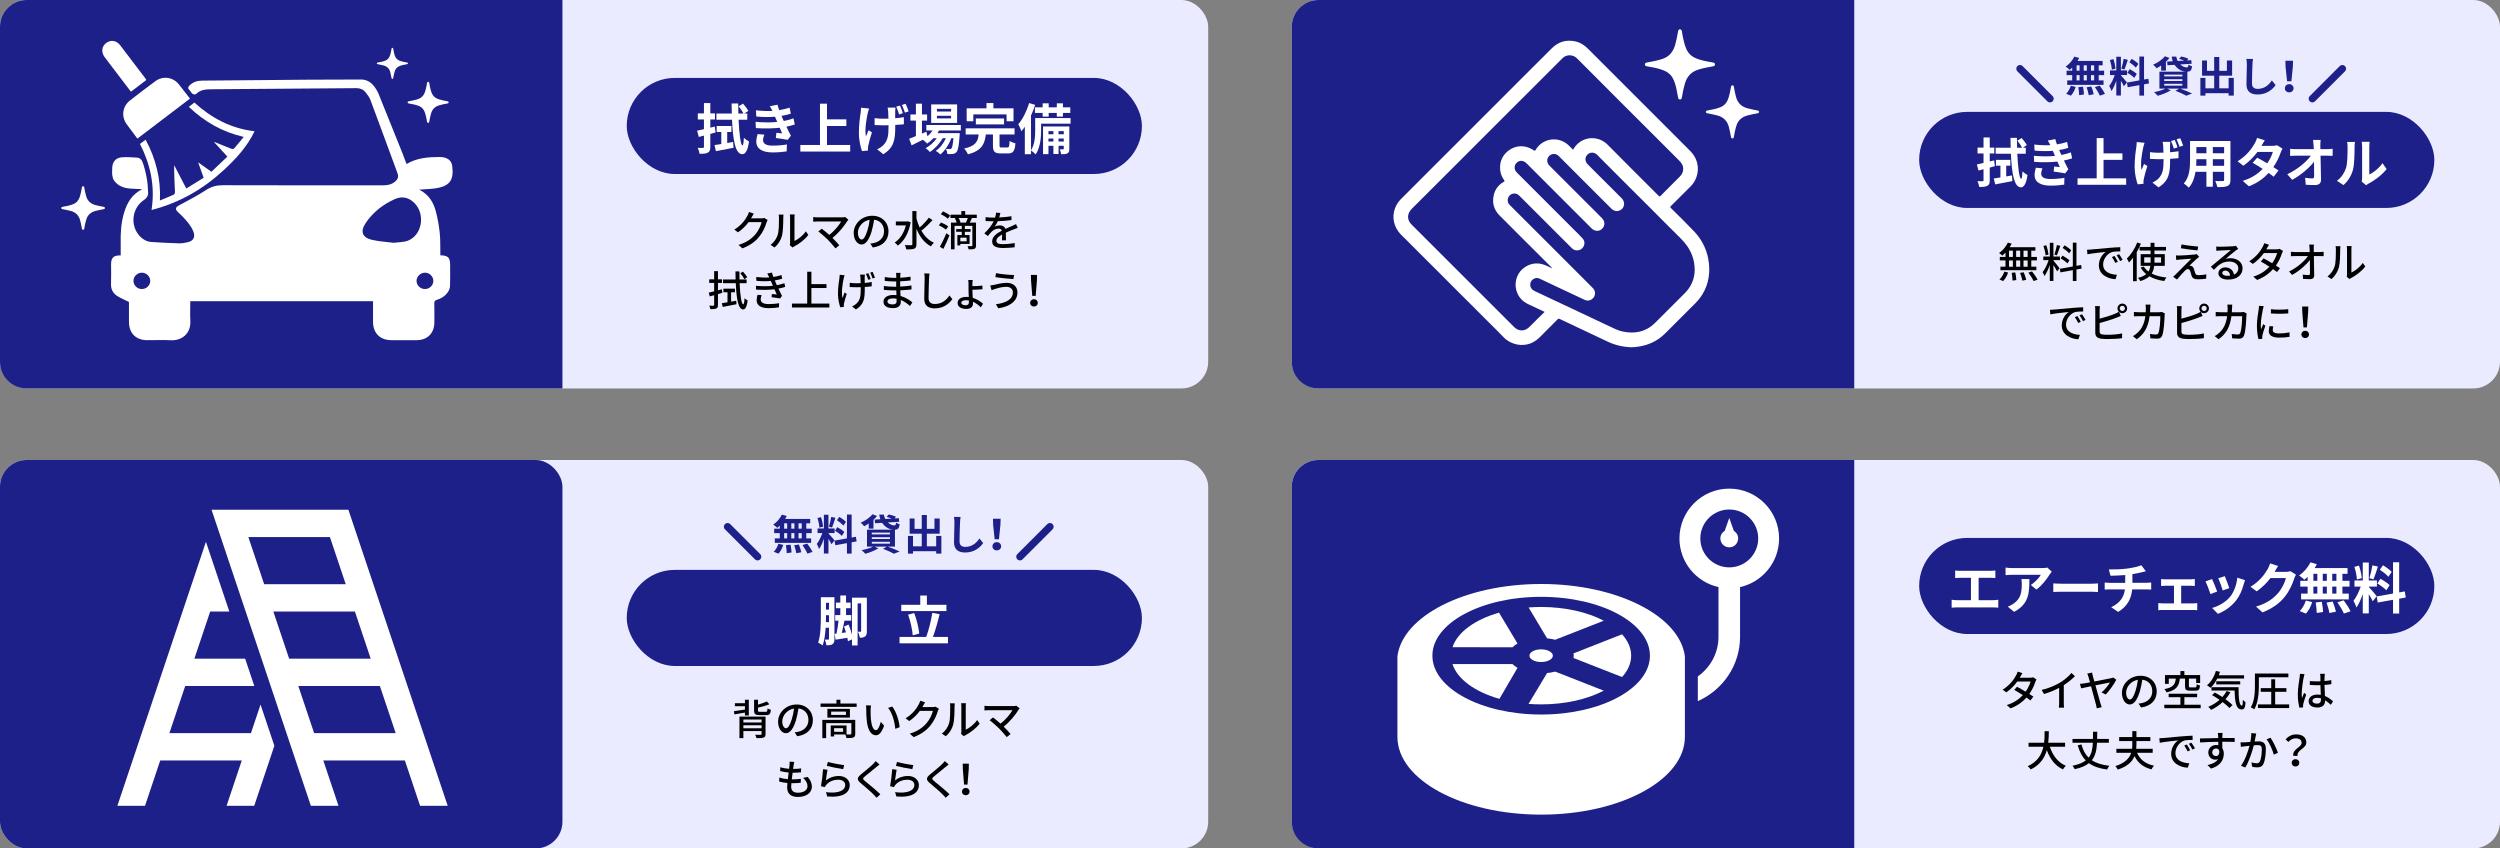
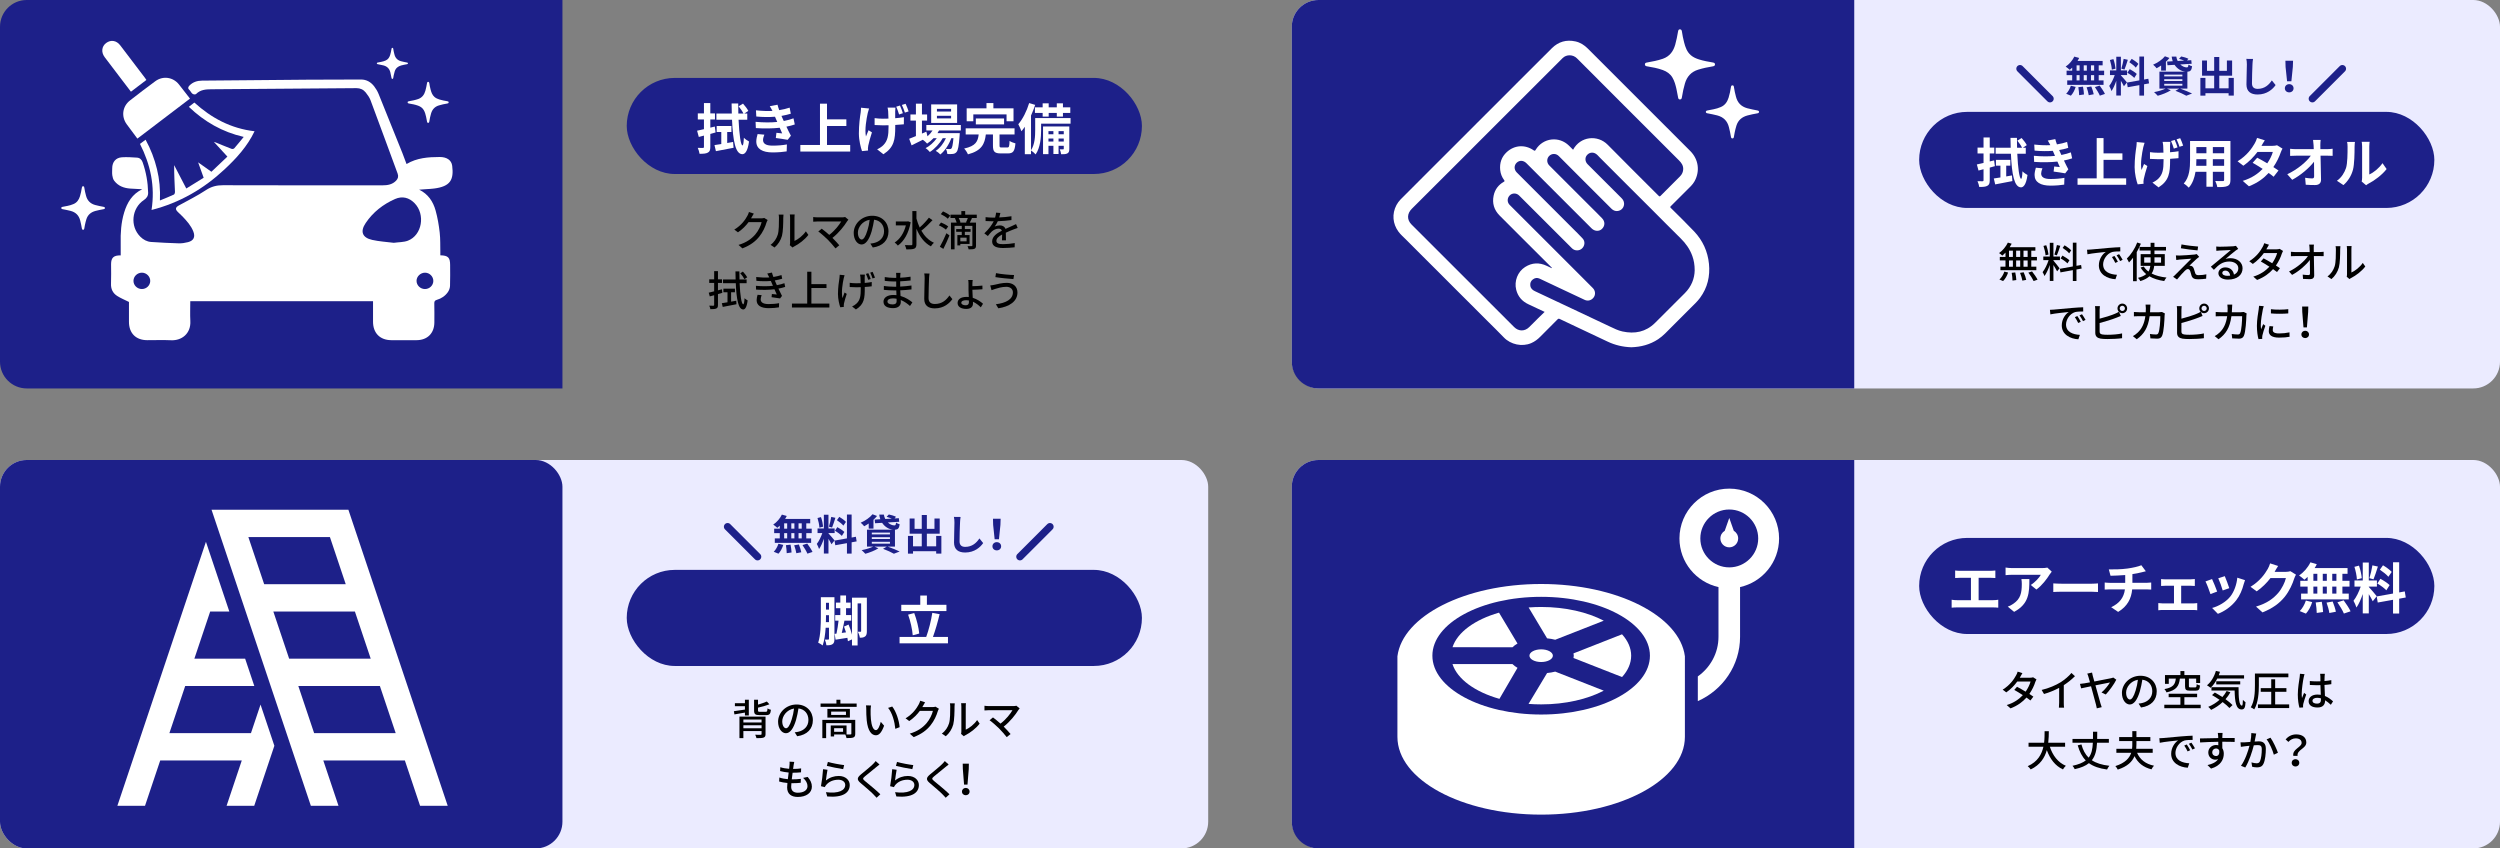
<svg xmlns="http://www.w3.org/2000/svg" id="_レイヤー_1" viewBox="0 0 957 324.783">
  <rect x="0" y="0" width="957" height="324.783" fill="#808080" stroke="none" />
  <rect x="494.5" y="176.087" width="462.5" height="148.696" rx="10.239" ry="10.239" style="fill:#ebebff; stroke-width:0px;" />
  <path d="M504.739,176.087h205.065v148.696h-205.065c-5.655,0-10.239-4.584-10.239-10.239v-128.217c0-5.655,4.584-10.239,10.239-10.239Z" style="fill:#1d2089; stroke-width:0px;" />
  <rect x="734.652" y="205.913" width="197.217" height="36.783" rx="18.391" ry="18.391" style="fill:#1d2089; stroke-width:0px;" />
  <path d="M762.983,229.746c.756,0,1.428-.084,1.952-.168v3.045c-.588-.084-1.47-.105-1.952-.105h-13.837c-.63,0-1.364.021-2.058.105v-3.045c.651.127,1.407.168,2.058.168h5.333v-8.566h-4.052c-.567,0-1.47.043-1.995.084v-2.876c.546.084,1.407.126,1.995.126h11.422c.63,0,1.364-.062,1.974-.126v2.876c-.63-.041-1.365-.084-1.974-.084h-4.431v8.566h5.564Z" style="fill:#fff; stroke-width:0px;" />
  <path d="M785.411,218.828c-.231.273-.63.777-.819,1.092-.986,1.639-2.981,4.283-5.06,5.754l-2.163-1.743c1.68-1.028,3.317-2.876,3.863-3.905h-10.938c-.882,0-1.575.062-2.562.146v-2.918c.798.126,1.68.21,2.562.21h11.316c.588,0,1.743-.063,2.121-.188l1.68,1.553ZM776.844,221.663c0,5.207-.105,9.49-5.837,12.556l-2.436-1.994c.672-.231,1.428-.588,2.204-1.155,2.667-1.848,3.171-4.073,3.171-7.517,0-.65-.042-1.218-.147-1.89h3.045Z" style="fill:#fff; stroke-width:0px;" />
  <path d="M786.002,223.322c.756.062,2.288.125,3.38.125h11.275c.966,0,1.91-.084,2.456-.125v3.296c-.504-.021-1.574-.104-2.456-.104h-11.275c-1.196,0-2.604.041-3.38.104v-3.296Z" style="fill:#fff; stroke-width:0px;" />
  <path d="M821.574,223.111c.44,0,1.448-.084,1.91-.125v2.708c-.566-.042-1.28-.084-1.848-.084h-5.438c-.315,3.527-1.827,6.509-5.375,8.63l-2.667-1.807c3.191-1.469,4.871-3.716,5.271-6.823h-5.774c-.65,0-1.428.042-1.974.084v-2.708c.567.062,1.281.125,1.932.125h5.921v-2.98c-2.016.168-4.22.23-5.627.272l-.65-2.436c1.596.042,4.85,0,7.159-.336,2.1-.294,4.241-.776,5.291-1.26l1.722,2.31c-.714.168-1.26.314-1.616.398-1.029.273-2.268.504-3.527.693v3.338h5.291Z" style="fill:#fff; stroke-width:0px;" />
  <path d="M839.507,230.985c.588,0,1.176-.084,1.596-.126v2.75c-.44-.084-1.218-.104-1.596-.104h-11.59c-.504,0-1.154.021-1.722.104v-2.75c.546.062,1.197.126,1.722.126h4.283v-6.761h-3.275c-.44,0-1.196.042-1.658.084v-2.646c.462.084,1.196.104,1.658.104h9.616c.504,0,1.134-.041,1.638-.104v2.646c-.524-.042-1.176-.084-1.638-.084h-3.59v6.761h4.556Z" style="fill:#fff; stroke-width:0px;" />
  <path d="M848.729,226.45l-2.562.966c-.357-1.134-1.407-3.926-1.911-4.85l2.52-.903c.525,1.071,1.533,3.611,1.953,4.787ZM859.395,222.083c-.252.672-.378,1.112-.504,1.532-.546,2.121-1.428,4.305-2.855,6.152-1.953,2.52-4.577,4.283-7.034,5.207l-2.204-2.246c2.31-.609,5.228-2.205,6.971-4.389,1.428-1.785,2.436-4.577,2.666-7.201l2.961.944ZM853.369,225.148l-2.52.882c-.252-1.028-1.176-3.569-1.7-4.661l2.498-.818c.399.902,1.428,3.632,1.722,4.598Z" style="fill:#fff; stroke-width:0px;" />
  <path d="M878.904,219.983c-.231.399-.525.987-.693,1.512-.566,1.868-1.764,4.661-3.653,7.013-1.994,2.436-4.535,4.346-8.482,5.921l-2.478-2.226c4.305-1.281,6.635-3.107,8.462-5.186,1.428-1.639,2.646-4.158,2.981-5.732h-5.9c-1.406,1.826-3.233,3.674-5.291,5.081l-2.352-1.743c3.675-2.246,5.501-4.955,6.551-6.76.315-.525.756-1.491.945-2.205l3.065,1.008c-.504.734-1.029,1.68-1.281,2.142l-.062.104h4.22c.651,0,1.344-.104,1.827-.252l2.142,1.323Z" style="fill:#fff; stroke-width:0px;" />
  <path d="M883.359,220.823c-.42.399-.819.776-1.239,1.092-.462-.44-1.47-1.239-2.036-1.638,1.764-1.154,3.422-3.065,4.346-5.018l2.436.713c-.23.504-.504.987-.818,1.471h12.598v2.204h-1.974v2.688h2.729v2.226h-2.729v2.666h2.436v2.227h-18.246v-2.227h2.499v-2.666h-2.813v-2.226h2.813v-1.512ZM880.335,233.925c.924-.882,1.868-2.499,2.352-4.031l2.414.588c-.462,1.596-1.364,3.317-2.394,4.409l-2.372-.966ZM885.563,222.335h1.512v-2.688h-1.512v2.688ZM885.563,227.226h1.512v-2.666h-1.512v2.666ZM888.776,230.355c.252,1.281.482,2.939.504,3.926l-2.436.357c0-1.008-.168-2.729-.399-4.01l2.331-.273ZM890.708,222.335v-2.688h-1.554v2.688h1.554ZM889.154,224.56v2.666h1.554v-2.666h-1.554ZM892.954,230.271c.504,1.238,1.029,2.877,1.218,3.905l-2.498.483c-.126-1.008-.609-2.709-1.071-3.99l2.352-.398ZM894.381,219.647h-1.596v2.688h1.596v-2.688ZM894.381,224.56h-1.596v2.666h1.596v-2.666ZM897.153,229.809c.945,1.28,2.121,3.044,2.646,4.199l-2.562.86c-.44-1.112-1.554-2.96-2.478-4.304l2.394-.756Z" style="fill:#fff; stroke-width:0px;" />
  <path d="M908.285,230.166c-.314-.672-.902-1.764-1.512-2.729v7.369h-2.31v-7.412c-.672,1.953-1.512,3.906-2.414,5.166-.21-.756-.756-1.891-1.134-2.583,1.05-1.28,2.12-3.527,2.771-5.438h-2.394v-2.33h3.17v-6.865h2.31v6.865h3.107v2.33h-3.107v.147c.609.608,2.604,2.96,3.045,3.548l-1.533,1.932ZM902.217,221.81c-.042-1.281-.462-3.318-.945-4.83l1.743-.461c.546,1.512.966,3.506,1.07,4.808l-1.868.483ZM910.258,216.876c-.546,1.68-1.154,3.675-1.68,4.892l-1.574-.44c.44-1.323.924-3.443,1.154-4.913l2.1.462ZM918.405,229.18v5.669h-2.352v-5.249l-5.857,1.05-.378-2.331,6.235-1.112v-11.968h2.352v11.548l2.142-.399.378,2.331-2.52.462ZM911.224,221.559c1.218.65,2.771,1.68,3.527,2.414l-1.26,1.994c-.692-.756-2.226-1.889-3.443-2.604l1.176-1.805ZM914.269,220.803c-.651-.819-2.1-1.953-3.255-2.73l1.197-1.68c1.176.693,2.666,1.764,3.338,2.541l-1.28,1.869Z" style="fill:#fff; stroke-width:0px;" />
  <path d="M779.557,260.06c-.144.272-.336.672-.447.992-.4,1.329-1.186,3.025-2.273,4.594.592.385,1.137.736,1.537,1.024l-1.121,1.473c-.385-.32-.912-.704-1.521-1.12-1.425,1.616-3.378,3.105-6.099,4.146l-1.457-1.28c2.818-.849,4.771-2.305,6.163-3.794-1.185-.768-2.417-1.521-3.281-2.001l1.056-1.2c.896.464,2.129,1.169,3.298,1.873.88-1.265,1.601-2.77,1.889-3.89h-5.09c-1.057,1.456-2.497,2.993-4.21,4.161l-1.377-1.04c2.785-1.713,4.371-4.033,5.123-5.458.208-.32.496-.977.607-1.44l1.825.576c-.304.48-.656,1.088-.816,1.408l-.192.353h3.891c.447,0,.896-.064,1.199-.177l1.297.801Z" style="fill:#000; stroke-width:0px;" />
  <path d="M790.02,269.008c0,.656.031,1.537.111,1.889h-1.984c.049-.352.096-1.232.096-1.889v-5.698c-1.68.896-3.809,1.793-5.794,2.354l-.912-1.553c2.737-.624,5.442-1.809,7.219-2.913,1.616-1.009,3.281-2.434,4.178-3.586l1.36,1.232c-1.152,1.152-2.656,2.401-4.273,3.441v6.723Z" style="fill:#000; stroke-width:0px;" />
  <path d="M804.452,265.087c1.265-1.024,2.689-2.882,3.249-3.842-.479.096-3.024.592-5.569,1.104.783,2.817,1.664,6.034,1.952,6.995.097.336.32.992.448,1.36l-1.873.448c-.064-.4-.176-.961-.32-1.44-.256-.896-1.152-4.274-1.889-7.012-1.744.353-3.249.673-3.793.801l-.448-1.713c.592-.063,1.104-.112,1.696-.208.272-.048,1.072-.192,2.145-.384-.256-.929-.464-1.665-.576-2.033-.144-.512-.287-.944-.48-1.297l1.842-.416c.063.353.16.801.287,1.312.16.545.369,1.281.593,2.113,2.642-.496,5.763-1.104,6.45-1.265.272-.048.593-.144.816-.24l1.137.816c-.752,1.601-2.721,4.306-4.033,5.666l-1.633-.768Z" style="fill:#000; stroke-width:0px;" />
  <path d="M818.643,269.328c.561-.048,1.024-.128,1.408-.224,2.033-.465,3.842-1.938,3.842-4.498,0-2.305-1.377-4.113-3.809-4.418-.225,1.425-.513,2.961-.945,4.45-.96,3.233-2.272,5.042-3.857,5.042-1.568,0-3.01-1.777-3.01-4.418,0-3.521,3.122-6.579,7.092-6.579,3.809,0,6.227,2.657,6.227,5.986,0,3.313-2.129,5.619-6.003,6.163l-.944-1.505ZM817.523,264.303c.399-1.249.704-2.689.864-4.082-2.85.464-4.514,2.945-4.514,4.897,0,1.825.816,2.657,1.456,2.657.688,0,1.457-1.024,2.193-3.473Z" style="fill:#000; stroke-width:0px;" />
  <path d="M842.422,269.761v1.345h-13.926v-1.345h6.162v-2.865h-4.498v-1.329h10.9v1.329h-4.881v2.865h6.242ZM834.451,259.772c-.319,2.753-1.216,4.418-5.106,5.282-.127-.385-.512-.961-.8-1.265,3.441-.641,4.114-1.873,4.354-4.018h-2.689v2.017h-1.457v-3.361h5.906v-1.553h1.521v1.553h6.033v3.025h-1.52v-1.681h-2.785v2.897c0,.399.096.464.624.464h1.776c.432,0,.528-.176.576-1.217.305.192.896.416,1.281.513-.145,1.568-.545,1.969-1.697,1.969h-2.129c-1.553,0-1.904-.385-1.904-1.713v-2.913h-1.985Z" style="fill:#000; stroke-width:0px;" />
  <path d="M848.77,259.74c-.704,1.425-1.584,2.657-2.561,3.554-.305-.272-.992-.736-1.377-.961,1.553-1.232,2.785-3.297,3.41-5.506l1.568.336c-.145.448-.305.896-.465,1.329h9.684v1.248h-10.26ZM853.796,265.007c-.528.96-1.169,1.841-1.873,2.641,1.073.784,2.049,1.568,2.688,2.257l-1.184,1.121c-.608-.673-1.537-1.473-2.594-2.273-1.312,1.232-2.832,2.241-4.418,2.993-.207-.304-.768-.896-1.088-1.168,1.585-.656,3.073-1.569,4.322-2.689-.961-.656-1.953-1.28-2.881-1.809l1.072-.977c.912.496,1.92,1.089,2.881,1.729.641-.704,1.184-1.473,1.633-2.305l1.44.48ZM856.918,263.069c-.017,3.986.208,7.043,1.28,7.043.289-.016.368-.896.385-2.209.304.32.688.688,1.008.913-.111,1.984-.416,2.753-1.473,2.769-2.225-.016-2.609-3.025-2.705-7.251h-8.867v-1.265h10.372ZM848.386,261.997v-1.216h9.171v1.216h-9.171Z" style="fill:#000; stroke-width:0px;" />
  <path d="M864.69,262.397c0,2.657-.225,6.579-1.761,9.155-.288-.239-.944-.64-1.329-.784,1.473-2.417,1.585-5.89,1.585-8.355v-4.577h12.805v1.424h-11.3v3.138ZM876.294,269.633v1.408h-11.957v-1.408h5.09v-4.803h-4.018v-1.408h4.018v-3.394h1.505v3.394h4.306v1.408h-4.306v4.803h5.362Z" style="fill:#000; stroke-width:0px;" />
  <path d="M882.177,258.076c-.111.271-.256.928-.319,1.216-.288,1.28-.769,4.578-.769,6.274,0,.561.032,1.089.112,1.665.224-.656.56-1.425.8-2.001l.816.641c-.416,1.185-.96,2.801-1.137,3.617-.048.208-.08.528-.08.721.017.16.017.399.032.592l-1.408.096c-.32-1.104-.624-2.881-.624-5.025,0-2.369.512-5.378.704-6.643.048-.4.112-.896.128-1.312l1.744.16ZM892.246,269.793c-.736-.688-1.456-1.281-2.192-1.729v.048c0,1.473-.705,2.722-2.913,2.722-2.146,0-3.394-.896-3.394-2.417,0-1.457,1.265-2.545,3.377-2.545.448,0,.881.032,1.28.096-.048-1.104-.111-2.465-.144-3.697-.448.016-.896.032-1.345.032-.912,0-1.776-.048-2.705-.097l-.016-1.504c.912.08,1.792.128,2.736.128.448,0,.881-.017,1.329-.032,0-.784-.016-1.457-.016-1.856,0-.272-.032-.705-.097-1.009h1.809c-.048.32-.08.656-.096.977-.016.4-.032,1.072-.048,1.793.928-.08,1.809-.192,2.625-.353v1.553c-.816.128-1.713.224-2.625.288.032,1.585.128,3.009.176,4.226,1.312.528,2.305,1.345,3.105,2.064l-.849,1.313ZM888.468,267.327c-.48-.128-.96-.208-1.473-.208-1.057,0-1.776.465-1.776,1.121,0,.736.704,1.104,1.712,1.104,1.169,0,1.537-.593,1.537-1.585v-.433Z" style="fill:#000; stroke-width:0px;" />
  <path d="M784.675,285.846c1.089,3.329,3.105,6.034,6.131,7.299-.368.32-.864.944-1.104,1.393-2.993-1.393-4.93-3.985-6.179-7.379-.816,2.897-2.545,5.666-6.179,7.379-.24-.4-.721-.929-1.137-1.248,3.811-1.665,5.363-4.546,6.003-7.443h-5.683v-1.537h5.955c.191-1.601.176-3.137.191-4.417h1.617c-.016,1.296-.032,2.833-.225,4.417h6.451v1.537h-5.843Z" style="fill:#000; stroke-width:0px;" />
  <path d="M802.74,284.325c-.144,2.737-.593,4.978-1.985,6.69,1.666,1.12,3.874,1.809,6.723,2.129-.319.336-.703.992-.896,1.425-2.978-.4-5.218-1.185-6.946-2.434-1.233,1.009-2.994,1.777-5.443,2.306-.144-.385-.527-.977-.848-1.297,2.32-.496,3.953-1.168,5.09-2.049-1.425-1.456-2.385-3.346-3.09-5.778l1.426-.353c.56,2.113,1.439,3.778,2.752,5.074,1.152-1.456,1.506-3.345,1.617-5.714h-7.795v-1.457h7.843c.017-.864.017-1.776.017-2.753h1.616c0,.961,0,1.873-.032,2.753h4.482v1.457h-4.53Z" style="fill:#000; stroke-width:0px;" />
  <path d="M818.067,288.167c1.121,2.561,3.218,4.273,6.483,4.945-.32.32-.769.961-.96,1.393-3.17-.8-5.203-2.48-6.499-5.058-.864,2.097-2.673,3.953-6.419,5.154-.16-.385-.607-1.057-.912-1.345,3.793-1.2,5.395-3.073,6.066-5.09h-5.682v-1.521h6.002c.08-.577.096-1.169.096-1.745v-1.232h-5.025v-1.521h5.025v-2.273h1.585v2.273h5.33v1.521h-5.33v1.232c0,.576-.017,1.168-.08,1.745h6.306v1.521h-5.986Z" style="fill:#000; stroke-width:0px;" />
  <path d="M828.065,282.517c1.152-.112,3.986-.385,6.898-.625,1.682-.144,3.281-.239,4.354-.271l.017,1.616c-.881,0-2.258.017-3.09.225-2.098.64-3.489,2.881-3.489,4.754,0,2.896,2.688,3.842,5.298,3.97l-.576,1.696c-3.105-.16-6.354-1.824-6.354-5.314,0-2.4,1.393-4.321,2.673-5.138-1.377.144-5.266.528-7.043.912l-.16-1.744c.608-.017,1.152-.048,1.473-.08ZM838.405,287.19l-.992.448c-.384-.816-.8-1.553-1.28-2.241l.96-.416c.385.561.977,1.536,1.312,2.209ZM840.23,286.454l-.976.48c-.417-.816-.833-1.521-1.346-2.209l.961-.433c.385.544,1.008,1.505,1.36,2.161Z" style="fill:#000; stroke-width:0px;" />
  <path d="M855.43,284.02c-.944-.048-2.433-.08-4.738-.08.017.849.017,1.777.017,2.481.368.576.56,1.297.56,2.113,0,2.112-1.119,4.594-4.881,5.682l-1.361-1.345c1.857-.416,3.313-1.104,4.082-2.288-.32.144-.688.224-1.104.224-1.28,0-2.673-.96-2.673-2.77,0-1.664,1.36-2.849,2.961-2.849.32,0,.608.032.881.112l-.017-1.345c-2.401.032-4.994.128-6.963.256l-.048-1.536c1.793-.017,4.738-.112,6.994-.145-.016-.336-.016-.624-.031-.8-.032-.4-.08-.929-.128-1.153h1.825c-.033.209-.08.929-.08,1.153-.017.191-.017.464-.017.784h4.737l-.016,1.504ZM848.292,289.415c.816,0,1.425-.656,1.217-2.161-.256-.512-.705-.736-1.232-.736-.721,0-1.425.545-1.425,1.489,0,.88.672,1.408,1.44,1.408Z" style="fill:#000; stroke-width:0px;" />
  <path d="M863.683,280.804c-.08.336-.16.736-.224,1.088-.096.48-.24,1.249-.384,1.97.656-.049,1.216-.08,1.584-.08,1.537,0,2.705.64,2.705,2.849,0,1.873-.24,4.386-.912,5.746-.513,1.073-1.328,1.377-2.449,1.377-.592,0-1.36-.112-1.873-.24l-.271-1.665c.64.192,1.521.337,1.953.337.56,0,1.008-.145,1.296-.753.48-.992.704-2.977.704-4.626,0-1.36-.607-1.584-1.616-1.584-.32,0-.849.032-1.44.08-.593,2.337-1.713,5.97-3.266,8.499l-1.648-.656c1.568-2.112,2.705-5.522,3.265-7.667-.72.08-1.359.144-1.713.192-.416.048-1.136.144-1.584.224l-.145-1.729c.529.032.992.016,1.521,0,.512-.016,1.36-.08,2.256-.16.225-1.168.385-2.369.369-3.394l1.872.192ZM869.142,282.389c.976,1.328,2.337,4.273,2.849,5.762l-1.568.753c-.448-1.681-1.648-4.515-2.77-5.875l1.489-.64Z" style="fill:#000; stroke-width:0px;" />
  <path d="M881.06,284.373c0-1.04-.784-1.729-2.257-1.729-1.04,0-2.001.448-2.817,1.36l-1.057-.977c1.024-1.152,2.354-1.904,4.082-1.904,2.273,0,3.842,1.12,3.842,3.089,0,2.385-3.682,2.785-3.346,5.122h-1.633c-.432-2.609,3.186-3.266,3.186-4.962ZM878.708,290.615c.816,0,1.456.545,1.456,1.393,0,.849-.64,1.409-1.456,1.409s-1.441-.561-1.441-1.409c0-.848.625-1.393,1.441-1.393Z" style="fill:#000; stroke-width:0px;" />
  <path d="M681.036,206.115c0-10.516-8.555-19.071-19.071-19.071s-19.071,8.555-19.071,19.071c0,9.097,6.405,16.723,14.941,18.616v19.046c0,6.228-3.122,11.752-7.908,15.152l-0,9.459c9.521-4.217,16.169-13.661,16.169-24.611v-19.046c8.536-1.893,14.941-9.518,14.941-18.616ZM661.965,217.192c-6.108,0-11.077-4.969-11.077-11.077s4.969-11.077,11.077-11.077c6.108,0,11.077,4.969,11.077,11.077s-4.969,11.077-11.077,11.077Z" style="fill:#fff; stroke-width:0px;" />
  <path d="M663.701,203.187l-1.736-4.918-1.736,4.918c-.999.594-1.671,1.681-1.671,2.927,0,1.881,1.525,3.407,3.407,3.407,1.881,0,3.407-1.525,3.407-3.407,0-1.246-.672-2.333-1.671-2.927Z" style="fill:#fff; stroke-width:0px;" />
  <path d="M589.955,223.553c-29.092,0-53.045,12.217-55.024,27.685l.001,30.832c0,16.441,24.635,29.769,55.023,29.769s55.023-13.328,55.023-29.769l.001-30.832c-1.979-15.468-25.932-27.685-55.024-27.685ZM589.955,273.523c-22.996,0-41.638-10.086-41.638-22.528,0-12.442,18.642-22.528,41.638-22.528,22.995,0,41.638,10.086,41.638,22.528,0,12.442-18.643,22.528-41.638,22.528Z" style="fill:#fff; stroke-width:0px;" />
  <path d="M578.981,254.217l-22.974-.021c1.855,5.8,8.659,10.681,17.977,13.323l6.917-11.872c-.75-.427-1.396-.908-1.92-1.43Z" style="fill:#fff; stroke-width:0px;" />
  <path d="M573.823,234.52c-9.209,2.645-15.934,7.483-17.8,13.229l22.958.026c.525-.522,1.17-1.003,1.92-1.43l-7.078-11.824Z" style="fill:#fff; stroke-width:0px;" />
  <path d="M620.915,242.808l-18.582,7.304c.07.289.11.584.11.884,0,.3-.04.595-.11.884l18.59,7.294c2.232-2.47,3.489-5.244,3.489-8.178,0-2.938-1.26-5.716-3.498-8.188Z" style="fill:#fff; stroke-width:0px;" />
  <path d="M613.92,264.388l-18.583-7.295c-.974.252-2.019.436-3.112.545l-7.102,11.816c1.579.12,3.191.185,4.831.185,9.315,0,17.764-2.001,23.966-5.251Z" style="fill:#fff; stroke-width:0px;" />
  <path d="M589.955,232.352c-1.63,0-3.232.064-4.802.183l7.072,11.818c1.094.109,2.139.293,3.113.545l18.584-7.294c-6.202-3.25-14.651-5.252-23.967-5.252Z" style="fill:#fff; stroke-width:0px;" />
  <path d="M585.47,250.995c0,1.34,2.008,2.426,4.485,2.426,2.477,0,4.485-1.086,4.485-2.426,0-1.34-2.008-2.427-4.485-2.427-2.477,0-4.485,1.087-4.485,2.427Z" style="fill:#fff; stroke-width:0px;" />
  <rect x="494.5" width="462.5" height="148.696" rx="10.239" ry="10.239" style="fill:#ebebff; stroke-width:0px;" />
  <path d="M504.739,0h205.065v148.696h-205.065c-5.655,0-10.239-4.584-10.239-10.239V10.239c0-5.655,4.584-10.239,10.239-10.239Z" style="fill:#1d2089; stroke-width:0px;" />
  <path d="M643.007,11.217c.571.011.756.356.82.792.207,1.394.48,2.776.832,4.14.481,1.862,1.073,3.672,2.602,4.991.931.803,2.039,1.271,3.189,1.633,1.7.534,3.454.838,5.206,1.143.434.076.839.193.85.704.011.519-.344.7-.83.779-1.883.306-3.744.693-5.575,1.255-2.708.832-4.334,2.642-5.112,5.309-.483,1.657-.846,3.339-1.114,5.043-.023.146-.055.292-.083.437-.077.398-.313.634-.724.629-.395-.005-.594-.259-.664-.626-.218-1.129-.406-2.264-.658-3.385-.342-1.52-.741-3.025-1.548-4.384-.845-1.423-2.127-2.289-3.644-2.85-1.974-.73-4.035-1.101-6.101-1.439-.459-.075-.791-.26-.787-.761.004-.498.385-.626.791-.699,2.059-.373,4.115-.739,6.101-1.44,2.61-.921,4.001-2.858,4.722-5.412.459-1.626.773-3.282,1.065-4.943.075-.424.157-.858.662-.915Z" style="fill:#fff; stroke-width:0px;" />
  <path d="M673.36,42.806c-.014.456-.349.525-.686.588-1.255.235-2.511.462-3.745.803-2.071.572-3.552,1.763-4.219,3.861-.275.866-.482,1.748-.671,2.635-.12.561-.213,1.129-.303,1.696-.052.325-.175.587-.536.602-.399.017-.536-.272-.592-.609-.205-1.243-.471-2.471-.778-3.695-.604-2.41-2.088-3.88-4.477-4.51-1.166-.308-2.349-.522-3.527-.763-.109-.022-.22-.032-.328-.058-.295-.072-.521-.218-.498-.565.02-.314.242-.439.516-.493.8-.157,1.6-.313,2.401-.464.968-.183,1.903-.476,2.807-.861,1.608-.685,2.481-1.991,2.983-3.595.404-1.294.672-2.619.879-3.957.057-.369.131-.745.58-.753.496-.009.554.407.602.785.155,1.216.46,2.401.763,3.585.581,2.271,1.976,3.741,4.263,4.383,1.306.366,2.635.601,3.96.864.316.063.574.156.607.521Z" style="fill:#fff; stroke-width:0px;" />
  <path d="M654.19,100.977c-.476-4.74-2.383-8.91-5.653-12.37-2.906-3.074-5.953-6.015-8.949-9.003-.257-.256-.307-.388-.019-.672,2.047-2.018,4.078-4.053,6.105-6.092,1.083-1.09,2.263-2.101,3.014-3.476,2.125-3.891,1.502-8.363-1.62-11.518-2.428-2.454-4.879-4.886-7.321-7.327-10.645-10.64-21.295-21.276-31.933-31.924-1.357-1.358-2.907-2.352-4.792-2.755-3.431-.734-6.429.115-8.932,2.579-2.352,2.314-4.669,4.663-7.004,6.995-2.165,2.161-4.336,4.315-6.498,6.478-2.373,2.373-4.736,4.755-7.108,7.127-2.622,2.621-5.253,5.234-7.875,7.855-2.609,2.608-5.21,5.224-7.819,7.832-3.068,3.067-6.141,6.129-9.21,9.195-3.541,3.539-7.087,7.073-10.616,10.624-1.224,1.232-2.555,2.371-3.39,3.951-1.828,3.456-1.427,7.207.741,10.18.834,1.143,1.922,2.055,2.911,3.055,2.137,2.161,4.29,4.305,6.44,6.453,1.927,1.925,3.861,3.843,5.788,5.769,2.149,2.149,4.291,4.305,6.439,6.453,1.939,1.939,3.886,3.871,5.826,5.809,2.176,2.174,4.349,4.351,6.523,6.527,2.149,2.149,4.334,4.264,6.438,6.456,2.618,2.728,6.978,3.67,10.459,2.176,1.349-.579,2.48-1.442,3.506-2.487,2.18-2.223,4.404-4.403,6.593-6.617.283-.287.494-.311.847-.139,1.612.785,3.239,1.539,4.861,2.305,4.48,2.115,8.965,4.223,13.44,6.349,2.871,1.364,5.893,2.064,9.061,2.17,3.711-.105,7.17-1.019,10.295-3.078,1.972-1.299,3.512-3.068,5.171-4.707,2.413-2.384,4.803-4.791,7.196-7.196,1.267-1.273,2.603-2.481,3.675-3.939,2.864-3.895,3.886-8.297,3.41-13.036ZM588.59,122.024c-1.057,1.042-2.111,2.087-3.153,3.143-1.715,1.738-4.085,1.766-5.823.03-6.306-6.296-12.604-12.599-18.906-18.898-6.115-6.112-12.231-12.223-18.347-18.335-.682-.682-1.368-1.36-2.048-2.044-1.795-1.804-1.72-4.163.135-5.999,3.149-3.117,6.269-6.263,9.404-9.394,2.833-2.83,5.674-5.653,8.506-8.484,2.845-2.844,5.682-5.697,8.526-8.543,3.225-3.226,6.455-6.447,9.681-9.671,4.474-4.471,8.948-8.943,13.422-13.415,2.73-2.729,5.45-5.468,8.194-8.183,1.488-1.473,3.995-1.393,5.471.094,2.899,2.92,5.819,5.819,8.727,8.731,3.065,3.069,6.122,6.146,9.189,9.213,3.513,3.512,7.037,7.013,10.55,10.525,3.526,3.525,7.027,7.075,10.575,10.577.953.94,1.665,1.934,1.648,3.322-.013,1.116-.457,2.049-1.236,2.83-2.475,2.479-4.959,4.95-7.424,7.438-.312.315-.474.264-.765-.028-6.49-6.505-13.036-12.955-19.473-19.512-3.864-3.936-10.484-3.285-13.262,1.91-.541-.543-1.048-1.059-1.563-1.568-3.805-3.76-9.948-3.022-12.727,1.537-.231.38-.32.574-.83.221-3.288-2.27-7.322-2.011-10.274.706-1.996,1.838-2.781,4.192-2.501,6.896.147,1.419.67,2.695,1.506,3.834.245.333.208.44-.128.632-2.079,1.186-3.405,2.965-3.893,5.295-.611,2.917.165,5.478,2.266,7.6,2.87,2.898,5.762,5.773,8.647,8.655,2.847,2.843,5.698,5.681,8.546,8.522.919.916,1.835,1.835,2.754,2.752.055.055.094.111.05.261-.647-.305-1.287-.608-1.928-.91-2.852-1.345-5.628-1.252-8.307.459-2.83,1.808-4.223,5.396-3.388,8.697.657,2.596,2.245,4.416,4.653,5.546,2.036.956,4.072,1.912,6.233,2.926-.939.91-1.831,1.765-2.711,2.631ZM644.92,112.253c-3.807,3.779-7.568,7.606-11.39,11.37-3.503,3.45-7.728,4.289-12.431,3.268-1.683-.365-3.203-1.129-4.742-1.855-4.781-2.255-9.56-4.514-14.341-6.768-4.815-2.27-9.628-4.543-14.448-6.802-.927-.434-1.621-1.031-1.764-2.105-.131-.983.181-1.798.971-2.398.786-.597,1.66-.734,2.564-.312,2.53,1.18,5.049,2.384,7.574,3.575,3.243,1.529,6.483,3.065,9.733,4.578,1.235.575,2.635.15,3.439-.986.752-1.062.642-2.519-.328-3.523-1.251-1.294-2.539-2.552-3.812-3.825-4.657-4.657-9.313-9.315-13.972-13.97-4.001-3.998-8.004-7.994-12.006-11.99-.695-.694-1.402-1.377-2.085-2.084-.999-1.034-.979-2.579.026-3.608.966-.99,2.577-1.002,3.602.017,3.106,3.086,6.196,6.187,9.293,9.282,3.646,3.645,7.289,7.294,10.942,10.931,1.05,1.046,2.775,1.065,3.835.081,1.102-1.023,1.278-2.702.274-3.805-1.246-1.37-2.588-2.653-3.897-3.965-2.382-2.39-4.769-4.774-7.154-7.159-2.386-2.386-4.773-4.771-7.161-7.155-2.348-2.345-4.71-4.677-7.04-7.04-1.092-1.107-1.061-2.728.001-3.727,1.073-1.01,2.579-.925,3.729.225,5.303,5.3,10.603,10.603,15.904,15.905,3.006,3.006,6.012,6.012,9.021,9.016,1.159,1.157,2.874,1.252,3.952.228,1.205-1.145,1.277-2.81.085-4.065-1.429-1.505-2.923-2.947-4.39-4.415-2.163-2.162-4.328-4.322-6.491-6.484-2.386-2.384-4.771-4.769-7.157-7.154-.747-.747-1.508-1.481-2.24-2.243-.996-1.036-.974-2.642.028-3.61,1.034-1,2.604-.992,3.652.054,3.044,3.037,6.073,6.089,9.113,9.13,3.67,3.671,7.341,7.34,11.021,11.0.974.968,2.151,1.178,3.309.648.988-.451,1.62-1.534,1.554-2.674-.047-.822-.441-1.463-1.016-2.036-4.323-4.308-8.638-8.623-12.951-12.94-.944-.945-1.082-2.385-.341-3.346.869-1.128,2.253-1.413,3.461-.67.603.371,1.039.948,1.537,1.443,3.295,3.285,6.574,6.587,9.865,9.877,3.291,3.29,6.591,6.57,9.882,9.861,3.749,3.749,7.469,7.528,11.247,11.249,1.976,1.946,3.53,4.142,4.456,6.76.573,1.619.884,3.292.888,5.455-.06,3.127-1.242,6.221-3.804,8.764Z" style="fill:#fff; stroke-width:0px;" />
  <path d="M767.698,96.701c-.399.432-.816.816-1.216,1.152-.272-.272-.864-.736-1.232-.977,1.36-.944,2.625-2.465,3.361-4.002l1.456.416c-.224.465-.48.913-.769,1.345h9.845v1.312h-1.569v2.401h2.161v1.345h-2.161v2.4h1.938v1.345h-13.75v-1.345h1.937v-2.4h-2.177v-1.345h2.177v-1.648ZM765.377,106.993c.784-.656,1.504-1.873,1.889-3.025l1.44.353c-.4,1.2-1.089,2.465-1.921,3.265l-1.408-.592ZM769.043,98.35h1.489v-2.401h-1.489v2.401ZM769.043,102.095h1.489v-2.4h-1.489v2.4ZM771.444,104.288c.208.944.384,2.177.4,2.913l-1.457.208c0-.752-.128-2.017-.32-2.978l1.377-.144ZM773.333,98.35v-2.401h-1.553v2.401h1.553ZM771.78,99.694v2.4h1.553v-2.4h-1.553ZM774.661,104.224c.416.912.833,2.146.977,2.913l-1.473.288c-.128-.768-.496-2.017-.896-2.977l1.393-.225ZM776.181,95.948h-1.584v2.401h1.584v-2.401ZM776.181,99.694h-1.584v2.4h1.584v-2.4ZM777.862,103.903c.769.961,1.697,2.289,2.113,3.153l-1.505.528c-.384-.848-1.248-2.225-2.017-3.233l1.408-.448Z" style="fill:#000; stroke-width:0px;" />
  <path d="M786.05,99.758c.48.513,2.018,2.465,2.354,2.945l-.944,1.169c-.272-.576-.881-1.585-1.409-2.434v6.114h-1.393v-6.13c-.544,1.601-1.28,3.233-2.032,4.241-.128-.432-.48-1.088-.721-1.488.864-1.057,1.776-2.961,2.305-4.594h-2.032v-1.393h2.48v-5.234h1.393v5.234h2.497v1.393h-2.497v.176ZM783.042,97.741c-.064-.96-.416-2.465-.801-3.602l1.057-.272c.433,1.121.769,2.609.881,3.57l-1.137.304ZM788.675,94.092c-.416,1.248-.896,2.737-1.312,3.649l-.944-.288c.336-.977.769-2.562.961-3.649l1.296.288ZM794.871,103.151v4.418h-1.393v-4.162l-4.738.864-.24-1.376,4.979-.896v-9.107h1.393v8.852l1.776-.305.208,1.36-1.984.353ZM791.429,100.83c-.545-.576-1.681-1.408-2.626-1.92l.705-1.073c.928.496,2.097,1.249,2.673,1.81l-.752,1.184ZM792.069,96.973c-.496-.624-1.585-1.488-2.497-2.064l.753-1.009c.896.545,2,1.345,2.528,1.938l-.784,1.136Z" style="fill:#000; stroke-width:0px;" />
  <path d="M800.386,95.517c1.152-.112,3.985-.385,6.898-.625,1.681-.144,3.281-.239,4.354-.271l.017,1.616c-.881,0-2.257.017-3.09.225-2.097.64-3.489,2.881-3.489,4.754,0,2.896,2.689,3.842,5.299,3.97l-.577,1.696c-3.104-.16-6.354-1.824-6.354-5.314,0-2.4,1.393-4.321,2.674-5.138-1.377.144-5.267.528-7.043.912l-.16-1.744c.608-.017,1.152-.048,1.473-.08ZM810.726,100.19l-.992.448c-.384-.816-.801-1.553-1.28-2.241l.96-.416c.384.561.977,1.536,1.312,2.209ZM812.551,99.454l-.977.48c-.416-.816-.832-1.521-1.345-2.209l.96-.433c.385.544,1.009,1.505,1.361,2.161Z" style="fill:#000; stroke-width:0px;" />
  <path d="M819.524,93.291c-.448,1.073-.977,2.178-1.585,3.218v11.124h-1.408v-8.979c-.496.673-1.024,1.297-1.553,1.825-.145-.353-.561-1.152-.816-1.505,1.568-1.473,3.073-3.793,3.97-6.146l1.393.464ZM824.629,101.774c-.128,1.057-.384,2.049-.976,2.93,1.536.8,3.473,1.312,5.682,1.536-.288.32-.688.929-.88,1.345-2.209-.32-4.114-.912-5.666-1.824-.801.752-1.905,1.376-3.458,1.841-.176-.337-.592-.929-.912-1.232,1.425-.337,2.449-.849,3.153-1.441-.864-.704-1.585-1.536-2.146-2.513l1.217-.384c.448.736,1.057,1.376,1.793,1.921.416-.673.624-1.409.721-2.178h-3.714v-4.497h3.81v-1.377h-4.21v-1.36h4.21v-1.585h1.473v1.585h4.418v1.36h-4.418v1.377h3.953v4.497h-4.05ZM823.253,100.542v-2.032h-2.449v2.032h2.449ZM824.726,98.51v2.032h2.529v-2.032h-2.529Z" style="fill:#000; stroke-width:0px;" />
  <path d="M840.902,99.069c-.641.593-2.289,2.098-2.785,2.626.144-.017.448.031.592.079.545.097.881.497,1.104,1.121.145.448.336,1.152.496,1.616.16.561.528.816,1.249.816,1.12,0,2.272-.144,3.041-.32l-.096,1.681c-.673.112-2.209.225-3.041.225-1.361,0-2.178-.305-2.529-1.345-.16-.48-.368-1.328-.513-1.761-.191-.544-.512-.8-.912-.8-.368,0-.721.239-1.104.607-.576.561-2.049,2.129-3.041,3.378l-1.505-1.041c.24-.191.576-.464.912-.832.721-.704,4.578-4.546,6.083-6.099-1.185.064-3.506.257-4.466.336-.513.049-.961.112-1.312.177l-.145-1.761c.368.032.896.048,1.425.048.849-.016,4.481-.224,5.746-.384.272-.032.641-.112.801-.177l.944,1.057c-.353.256-.704.561-.944.752ZM841.43,94.38l-.208,1.473c-1.633-.128-4.482-.48-6.387-.816l.24-1.473c1.744.353,4.785.721,6.354.816Z" style="fill:#000; stroke-width:0px;" />
  <path d="M856.79,95.26c-.319.209-.688.448-.976.656-.816.577-2.737,2.258-3.857,3.186.64-.208,1.248-.271,1.872-.271,2.657,0,4.626,1.632,4.626,3.841,0,2.545-2.033,4.354-5.586,4.354-2.193,0-3.666-.993-3.666-2.417,0-1.169,1.072-2.257,2.625-2.257,1.969,0,3.105,1.264,3.33,2.784,1.072-.479,1.664-1.328,1.664-2.48,0-1.488-1.504-2.545-3.441-2.545-2.528,0-4.033,1.185-5.906,3.169l-1.168-1.185c1.232-1.008,3.217-2.673,4.146-3.441.88-.736,2.705-2.257,3.505-2.945-.832.032-3.537.145-4.369.192-.4.032-.816.064-1.169.112l-.048-1.648c.4.048.881.08,1.265.08.832,0,4.418-.097,5.282-.177.544-.063.832-.096,1.008-.16l.864,1.152ZM853.701,105.52c-.128-1.169-.816-1.937-1.873-1.937-.656,0-1.136.384-1.136.88,0,.688.816,1.12,1.889,1.12.4,0,.769-.016,1.12-.063Z" style="fill:#000; stroke-width:0px;" />
  <path d="M873.943,96.06c-.144.272-.336.672-.448.992-.399,1.329-1.185,3.025-2.272,4.594.592.385,1.137.736,1.536,1.024l-1.12,1.473c-.384-.32-.912-.704-1.521-1.12-1.425,1.616-3.377,3.105-6.099,4.146l-1.456-1.28c2.816-.849,4.77-2.305,6.162-3.794-1.185-.768-2.417-1.521-3.281-2.001l1.057-1.2c.896.464,2.129,1.169,3.297,1.873.881-1.265,1.601-2.77,1.889-3.89h-5.09c-1.057,1.456-2.497,2.993-4.21,4.161l-1.376-1.04c2.785-1.713,4.369-4.033,5.122-5.458.208-.32.496-.977.608-1.44l1.824.576c-.304.48-.656,1.088-.816,1.408l-.192.353h3.89c.448,0,.896-.064,1.201-.177l1.296.801Z" style="fill:#000; stroke-width:0px;" />
  <path d="M888.007,96.493c.464,0,1.152-.064,1.488-.112v1.681c-.432-.017-1.008-.032-1.408-.032h-2.337c.048,2.369.112,5.33.128,7.396,0,.928-.544,1.44-1.616,1.44-.881,0-1.81-.049-2.657-.097l-.128-1.648c.736.112,1.632.176,2.192.176.433,0,.593-.208.593-.64,0-1.201-.017-3.218-.049-5.154-1.376,1.873-4.081,4.29-6.803,5.73l-1.152-1.312c3.186-1.537,5.938-4.002,7.219-5.891h-4.882c-.56,0-1.104.016-1.633.048v-1.696c.448.063,1.089.112,1.602.112h5.586c-.017-.528-.032-.993-.048-1.377-.017-.433-.048-.96-.145-1.473h1.825c-.064.464-.097.992-.08,1.473l.016,1.377h2.289Z" style="fill:#000; stroke-width:0px;" />
  <path d="M890.961,105.809c1.377-.977,2.289-2.417,2.754-3.89.464-1.425.464-4.546.464-6.387,0-.544-.032-.929-.128-1.297h1.856c-.016.129-.08.721-.08,1.281,0,1.824-.063,5.233-.496,6.835-.48,1.76-1.488,3.329-2.849,4.481l-1.521-1.024ZM898.325,105.952c.064-.271.112-.64.112-1.008v-9.476c0-.656-.096-1.185-.096-1.281h1.856c-.017.097-.08.625-.08,1.281v8.852c1.393-.625,3.201-1.985,4.354-3.682l.961,1.376c-1.361,1.809-3.602,3.489-5.442,4.418-.272.128-.433.272-.608.4l-1.057-.881Z" style="fill:#000; stroke-width:0px;" />
  <path d="M786.186,118.517c1.152-.112,3.985-.385,6.898-.625,1.681-.144,3.281-.239,4.354-.271l.017,1.616c-.881,0-2.257.017-3.09.225-2.097.64-3.489,2.881-3.489,4.754,0,2.896,2.689,3.842,5.299,3.97l-.577,1.696c-3.104-.16-6.354-1.824-6.354-5.314,0-2.4,1.393-4.321,2.674-5.138-1.377.144-5.267.528-7.043.912l-.16-1.744c.608-.017,1.152-.048,1.473-.08ZM796.526,123.19l-.992.448c-.384-.816-.801-1.553-1.28-2.241l.96-.416c.384.561.977,1.536,1.312,2.209ZM798.351,122.454l-.977.48c-.416-.816-.832-1.521-1.345-2.209l.96-.433c.385.544,1.009,1.505,1.361,2.161Z" style="fill:#000; stroke-width:0px;" />
  <path d="M803.738,121.989c1.889-.464,4.29-1.216,5.843-1.872.512-.208,1.009-.448,1.521-.769-.32-.336-.528-.784-.528-1.297,0-1.008.832-1.841,1.841-1.841,1.024,0,1.856.833,1.856,1.841,0,1.024-.832,1.841-1.856,1.841-.48,0-.912-.191-1.248-.496l.672,1.553c-.528.208-1.169.496-1.681.672-1.713.688-4.401,1.505-6.419,2.033v3.266c0,.769.337.96,1.089,1.12.48.08,1.232.112,2.001.112,1.681,0,4.193-.176,5.506-.528v1.841c-1.44.208-3.842.32-5.603.32-.992,0-1.952-.048-2.625-.16-1.296-.24-2.032-.881-2.032-2.225v-8.772c0-.368-.032-1.024-.112-1.44h1.873c-.064.416-.097.993-.097,1.44v3.361ZM813.422,118.052c0-.544-.448-1.008-1.009-1.008-.544,0-.992.464-.992,1.008,0,.545.448.993.992.993.561,0,1.009-.448,1.009-.993Z" style="fill:#000; stroke-width:0px;" />
  <path d="M828.703,119.973c-.048.272-.08.608-.097.816-.048,1.617-.256,6.194-.96,7.764-.336.736-.881,1.088-1.856,1.088-.864,0-1.81-.063-2.609-.112l-.192-1.681c.816.112,1.665.192,2.321.192.48,0,.736-.144.912-.544.544-1.12.753-4.738.753-6.467h-4.098c-.593,4.45-2.178,6.898-4.931,8.836l-1.473-1.201c.576-.304,1.281-.8,1.841-1.344,1.553-1.457,2.529-3.394,2.93-6.291h-2.434c-.592,0-1.344.016-1.952.064v-1.665c.608.048,1.328.096,1.952.096h2.577c.032-.479.048-.992.048-1.521,0-.368-.048-1.024-.111-1.393h1.872c-.031.368-.063.961-.08,1.345-.016.544-.048,1.072-.08,1.568h3.458c.416,0,.784-.048,1.104-.096l1.104.544Z" style="fill:#000; stroke-width:0px;" />
  <path d="M835.05,121.989c1.889-.464,4.29-1.216,5.843-1.872.512-.208,1.009-.448,1.521-.769-.32-.336-.528-.784-.528-1.297,0-1.008.832-1.841,1.841-1.841,1.024,0,1.856.833,1.856,1.841,0,1.024-.832,1.841-1.856,1.841-.48,0-.912-.191-1.248-.496l.672,1.553c-.528.208-1.169.496-1.681.672-1.713.688-4.401,1.505-6.419,2.033v3.266c0,.769.337.96,1.089,1.12.48.08,1.232.112,2.001.112,1.681,0,4.193-.176,5.506-.528v1.841c-1.44.208-3.842.32-5.603.32-.992,0-1.952-.048-2.625-.16-1.296-.24-2.032-.881-2.032-2.225v-8.772c0-.368-.032-1.024-.112-1.44h1.873c-.064.416-.097.993-.097,1.44v3.361ZM844.735,118.052c0-.544-.448-1.008-1.009-1.008-.544,0-.992.464-.992,1.008,0,.545.448.993.992.993.561,0,1.009-.448,1.009-.993Z" style="fill:#000; stroke-width:0px;" />
  <path d="M860.015,119.973c-.048.272-.08.608-.097.816-.048,1.617-.256,6.194-.96,7.764-.336.736-.881,1.088-1.856,1.088-.864,0-1.81-.063-2.609-.112l-.192-1.681c.816.112,1.665.192,2.321.192.48,0,.736-.144.912-.544.544-1.12.753-4.738.753-6.467h-4.098c-.593,4.45-2.178,6.898-4.931,8.836l-1.473-1.201c.576-.304,1.281-.8,1.841-1.344,1.553-1.457,2.529-3.394,2.93-6.291h-2.434c-.592,0-1.344.016-1.952.064v-1.665c.608.048,1.328.096,1.952.096h2.577c.032-.479.048-.992.048-1.521,0-.368-.048-1.024-.111-1.393h1.872c-.031.368-.063.961-.08,1.345-.016.544-.048,1.072-.08,1.568h3.458c.416,0,.784-.048,1.104-.096l1.104.544Z" style="fill:#000; stroke-width:0px;" />
  <path d="M866.555,117.204c-.112.304-.272.928-.336,1.216-.272,1.297-.785,4.274-.785,5.971,0,.561.032,1.089.112,1.665.24-.641.561-1.409.801-1.985l.832.641c-.433,1.2-.992,2.897-1.137,3.697-.048.208-.096.544-.08.721,0,.16.017.399.032.592l-1.44.096c-.32-1.104-.608-2.977-.608-5.121,0-2.369.513-5.059.688-6.323.063-.4.128-.896.144-1.312l1.777.145ZM870.205,124.951c-.128.544-.192.977-.192,1.408,0,.721.528,1.28,2.449,1.28,1.425,0,2.625-.128,3.953-.416l.032,1.697c-.992.191-2.305.319-4.018.319-2.689,0-3.938-.928-3.938-2.465,0-.624.128-1.265.272-1.952l1.44.128ZM875.951,118.34v1.633c-1.809.177-4.802.192-6.643,0v-1.616c1.809.271,4.994.208,6.643-.017Z" style="fill:#000; stroke-width:0px;" />
  <path d="M880.972,128.024c0-.833.656-1.409,1.456-1.409.801,0,1.457.576,1.457,1.409,0,.832-.656,1.393-1.457,1.393-.8,0-1.456-.561-1.456-1.393ZM881.308,119.444l-.048-2.112h2.353l-.048,2.112-.48,5.891h-1.312l-.464-5.891Z" style="fill:#000; stroke-width:0px;" />
  <rect x="734.652" y="42.826" width="197.217" height="36.783" rx="18.391" ry="18.391" style="fill:#1d2089; stroke-width:0px;" />
  <path d="M763.636,63.608c-.655.184-1.29.368-1.966.553v4.832c0,1.188-.225,1.782-.921,2.13-.655.39-1.659.451-3.093.451-.081-.636-.389-1.598-.675-2.212.798.021,1.638.021,1.904.021.286,0,.409-.103.409-.39v-4.218l-1.925.512-.635-2.334c.737-.144,1.597-.349,2.56-.573v-3.625h-2.294v-2.252h2.294v-3.871h2.375v3.871h1.741v2.252h-1.741v3.051l1.68-.409.286,2.212ZM770.168,67.15l.185,2.171-6.594,1.27-.532-2.273c.737-.102,1.598-.245,2.539-.389v-4.505h-1.72v-2.232h5.508v2.232h-1.576v4.116l2.19-.39ZM772.216,58.857c.246,5.488.819,9.562,1.475,9.583.267,0,.43-1.023.512-2.866.431.512,1.536,1.208,1.925,1.413-.532,3.951-1.658,4.729-2.498,4.729-2.56-.041-3.502-4.873-3.85-12.859h-5.836v-2.314h5.754c-.041-1.208-.062-2.457-.082-3.768h2.478c0,1.27.021,2.539.041,3.768h1.904c-.368-.798-1.105-1.884-1.802-2.702l1.639-1.004c.758.819,1.617,1.966,1.986,2.724l-1.495.982h1.105v2.314h-3.256Z" style="fill:#fff; stroke-width:0px;" />
  <path d="M793.21,60.618c-.84.308-1.945.573-3.133.819.512,1.085,1.085,2.273,1.679,3.379l-1.208,1.536c-1.126-.205-3.071-.513-4.423-.676l.226-1.945c.798.102,1.597.163,2.149.225l-.921-2.109c-2.539.287-5.836.349-8.908.123l-.103-2.334c3.031.286,5.796.286,8.089.041l-.348-.799-.492-1.146c-1.986.163-4.525.163-6.982-.082l-.123-2.314c2.314.246,4.342.328,6.144.226v-.021c-.369-.737-.635-1.188-.983-1.74l2.888-.553c.144.614.368,1.311.635,2.026,1.372-.225,2.683-.532,3.891-.941l.43,2.272c-1.044.308-2.149.594-3.48.819l.389.881.471,1.023c1.557-.307,2.724-.655,3.625-1.003l.491,2.293ZM781.844,64.427c-.266.615-.491,1.475-.491,1.966,0,1.271.901,2.13,3.543,2.13,1.925,0,3.932-.164,5.365-.45l-.082,2.601c-1.127.185-3.194.389-5.222.389-3.789,0-6.123-1.29-6.123-4.095,0-.922.267-2.007.491-2.765l2.519.225Z" style="fill:#fff; stroke-width:0px;" />
  <path d="M813.895,68.277v2.457h-18.613v-2.457h7.331v-15.42h2.621v5.856h7.229v2.478h-7.229v7.086h8.661Z" style="fill:#fff; stroke-width:0px;" />
  <path d="M820.943,54.659c-.184.513-.389,1.229-.491,1.659-.491,2.252-1.208,6.266-.676,8.784.267-.635.635-1.597.963-2.334l1.27.799c-.594,1.761-1.126,3.809-1.372,4.955-.062.308-.123.758-.123.983,0,.204.021.553.041.839l-2.253.226c-.45-1.229-1.167-4.055-1.167-6.573,0-3.317.41-6.225.676-7.884.082-.553.103-1.229.123-1.74l3.01.286ZM830.793,54.311c-.061.491-.081.941-.102,1.393v2.58c1.229-.103,2.375-.226,3.256-.39l-.021,2.662c-.86.103-1.986.185-3.215.246v.635c0,4.792-.39,7.72-4.424,10.3l-2.334-1.843c.778-.348,1.802-.982,2.375-1.617,1.536-1.618,1.884-3.42,1.884-6.86v-.512c-.696.021-1.393.041-2.067.041-.881,0-2.109-.062-3.134-.123v-2.58c1.004.144,1.986.226,3.093.226.655,0,1.352-.021,2.067-.041-.021-1.106-.061-2.15-.102-2.724-.041-.41-.123-1.024-.226-1.393h2.948ZM832.144,56.892c-.286-.901-.676-2.089-1.064-2.908l1.393-.43c.368.799.86,2.068,1.085,2.867l-1.413.471ZM834.582,52.898c.389.799.88,2.068,1.126,2.847l-1.393.45c-.307-.881-.717-2.048-1.126-2.867l1.393-.43Z" style="fill:#fff; stroke-width:0px;" />
  <path d="M853.813,68.85c0,1.311-.286,1.966-1.105,2.334-.84.41-2.089.45-3.932.43-.082-.655-.471-1.699-.778-2.334,1.146.062,2.498.041,2.867.041.389,0,.532-.123.532-.491v-3.072h-4.321v5.714h-2.457v-5.714h-4.177c-.369,2.232-1.106,4.485-2.58,6.082-.39-.45-1.372-1.29-1.926-1.576,2.232-2.458,2.417-6.103,2.417-8.97v-7.311h15.46v14.867ZM844.619,63.465v-2.519h-3.85v.368c0,.655-.021,1.393-.062,2.15h3.911ZM840.769,56.298v2.375h3.85v-2.375h-3.85ZM851.397,56.298h-4.321v2.375h4.321v-2.375ZM851.397,63.465v-2.519h-4.321v2.519h4.321Z" style="fill:#fff; stroke-width:0px;" />
  <path d="M873.742,56.892c-.226.389-.492.941-.676,1.454-.532,1.576-1.475,3.645-2.826,5.61.758.471,1.454.942,1.966,1.311l-1.863,2.396c-.491-.431-1.146-.922-1.904-1.454-1.822,1.986-4.239,3.829-7.557,5.099l-2.375-2.068c3.624-1.105,5.938-2.847,7.638-4.587-1.393-.901-2.784-1.74-3.829-2.334l1.74-1.945c1.086.553,2.479,1.331,3.851,2.149,1.003-1.453,1.822-3.133,2.129-4.361h-5.877c-1.434,1.904-3.338,3.87-5.405,5.283l-2.212-1.699c3.604-2.212,5.509-5.018,6.532-6.799.307-.491.737-1.434.922-2.15l2.969.922c-.491.717-1.023,1.658-1.27,2.089l-.021.021h4.198c.635,0,1.331-.082,1.781-.226l2.089,1.29Z" style="fill:#fff; stroke-width:0px;" />
  <path d="M890.803,57.097c.676,0,1.638-.082,2.129-.164v2.724c-.655-.021-1.433-.062-1.986-.062h-2.642c.062,2.989.144,6.409.185,9.174.021,1.311-.737,2.068-2.293,2.068-1.249,0-2.396-.041-3.563-.123l-.226-2.662c.922.164,2.027.246,2.724.246.513,0,.717-.267.717-.86,0-1.372,0-3.42-.041-5.529-1.802,2.355-5.119,5.201-8.354,6.922l-1.884-2.13c3.973-1.884,7.352-4.771,9.01-7.105h-5.59c-.737,0-1.618.041-2.335.082v-2.724c.594.082,1.577.144,2.273.144h6.777c-.021-.533-.041-1.024-.061-1.475-.041-.594-.103-1.352-.205-2.068h2.907c-.081.635-.122,1.434-.122,2.068l.021,1.475h2.56Z" style="fill:#fff; stroke-width:0px;" />
  <path d="M894.575,69.198c1.802-1.27,2.907-3.153,3.48-4.894.573-1.762.594-5.632.594-8.109,0-.819-.062-1.372-.184-1.863h3.01c-.021.082-.144,1.003-.144,1.843,0,2.416-.062,6.737-.614,8.806-.614,2.313-1.884,4.32-3.645,5.877l-2.498-1.659ZM904.055,69.506c.082-.39.164-.963.164-1.516v-11.938c0-.921-.144-1.699-.164-1.761h3.051c-.021.062-.143.86-.143,1.781v10.71c1.658-.717,3.686-2.335,5.058-4.321l1.576,2.253c-1.699,2.212-4.647,4.423-6.941,5.59-.43.226-.635.41-.901.615l-1.699-1.413Z" style="fill:#fff; stroke-width:0px;" />
  <path d="M793.235,25.902c-.32.304-.625.592-.944.832-.353-.336-1.121-.944-1.553-1.249,1.345-.88,2.608-2.337,3.313-3.825l1.856.544c-.176.385-.384.753-.624,1.121h9.604v1.681h-1.505v2.049h2.081v1.696h-2.081v2.033h1.857v1.696h-13.91v-1.696h1.905v-2.033h-2.146v-1.696h2.146v-1.152ZM790.929,35.89c.705-.672,1.425-1.904,1.793-3.073l1.841.448c-.353,1.217-1.04,2.529-1.824,3.361l-1.81-.736ZM794.916,27.055h1.152v-2.049h-1.152v2.049ZM794.916,30.784h1.152v-2.033h-1.152v2.033ZM797.364,33.169c.192.977.368,2.241.385,2.993l-1.857.272c0-.769-.128-2.081-.304-3.058l1.776-.208ZM798.836,27.055v-2.049h-1.185v2.049h1.185ZM797.652,28.751v2.033h1.185v-2.033h-1.185ZM800.549,33.104c.385.944.784,2.193.929,2.978l-1.905.368c-.096-.769-.464-2.064-.816-3.041l1.793-.305ZM801.638,25.006h-1.217v2.049h1.217v-2.049ZM801.638,28.751h-1.217v2.033h1.217v-2.033ZM803.751,32.753c.721.977,1.617,2.32,2.018,3.201l-1.953.656c-.336-.849-1.185-2.257-1.889-3.281l1.824-.576Z" style="fill:#1d2089; stroke-width:0px;" />
  <path d="M813.028,33.024c-.24-.512-.688-1.344-1.152-2.08v5.618h-1.761v-5.65c-.513,1.488-1.153,2.978-1.841,3.938-.16-.576-.576-1.44-.864-1.969.8-.977,1.616-2.689,2.112-4.146h-1.824v-1.777h2.417v-5.233h1.761v5.233h2.368v1.777h-2.368v.112c.464.464,1.984,2.257,2.32,2.705l-1.168,1.472ZM808.402,26.654c-.032-.977-.353-2.529-.721-3.682l1.329-.352c.416,1.152.736,2.673.816,3.665l-1.425.368ZM814.532,22.892c-.416,1.28-.88,2.802-1.28,3.729l-1.2-.336c.336-1.009.704-2.625.88-3.745l1.601.352ZM820.743,32.272v4.322h-1.793v-4.002l-4.466.8-.288-1.776,4.754-.849v-9.123h1.793v8.804l1.633-.305.288,1.777-1.921.352ZM815.268,26.462c.929.496,2.113,1.281,2.689,1.841l-.96,1.521c-.528-.576-1.697-1.44-2.625-1.984l.896-1.377ZM817.589,25.886c-.496-.624-1.601-1.488-2.481-2.081l.913-1.28c.896.528,2.032,1.345,2.545,1.938l-.977,1.424Z" style="fill:#1d2089; stroke-width:0px;" />
  <path d="M827.283,25.069c-.576.4-1.169.753-1.729,1.057-.304-.368-.944-1.072-1.344-1.36,1.729-.752,3.505-1.937,4.529-3.233l1.729.656c-.384.496-.848.977-1.36,1.44v3.394h-1.824v-1.953ZM834.565,33.921c1.633.576,3.474,1.345,4.562,1.873l-2.209.849c-.913-.528-2.545-1.28-4.162-1.889l1.44-.833h-4.674l1.457.641c-1.329.864-3.378,1.648-4.994,2.097-.336-.368-1.009-1.057-1.408-1.393,1.552-.288,3.297-.8,4.401-1.345h-2.353v-6.498h9.892c-1.616-.177-3.105-1.121-4.098-2.609l-2.705.16-.145-1.408,2.161-.129c-.192-.544-.336-1.136-.416-1.776h1.776c.08.608.272,1.169.528,1.681l2.497-.144c-.608-.257-1.36-.513-1.984-.673l.848-.912c.881.16,2.113.544,2.754.896l-.561.624,1.648-.096.145,1.376-4.354.257c.752.72,1.664,1.136,2.528,1.136.416-.016.528-.271.608-1.088.353.288.961.544,1.393.656-.208,1.601-.704,2.017-1.809,2.081v6.466h-2.77ZM828.467,29.247h6.946v-.688h-6.946v.688ZM828.467,31.008h6.946v-.688h-6.946v.688ZM828.467,32.785h6.946v-.705h-6.946v.705Z" style="fill:#1d2089; stroke-width:0px;" />
  <path d="M855.095,29.823v6.771h-1.984v-.913h-8.868v.929h-1.937v-6.787h1.937v3.986h3.346v-4.834h-4.642v-5.811h1.889v3.953h2.753v-5.298h1.953v5.298h2.913v-3.953h2.001v5.811h-4.914v4.834h3.569v-3.986h1.984Z" style="fill:#1d2089; stroke-width:0px;" />
  <path d="M862.453,22.572c-.112.673-.192,1.473-.208,2.113-.08,1.696-.192,5.25-.192,7.219,0,1.601.96,2.113,2.177,2.113,2.625,0,4.29-1.505,5.426-3.233l1.441,1.776c-1.024,1.505-3.266,3.617-6.883,3.617-2.594,0-4.274-1.136-4.274-3.841,0-2.129.16-6.291.16-7.651,0-.752-.063-1.521-.208-2.145l2.562.031Z" style="fill:#1d2089; stroke-width:0px;" />
  <path d="M874.644,33.793c0-.912.72-1.584,1.664-1.584s1.665.672,1.665,1.584c0,.929-.721,1.569-1.665,1.569s-1.664-.641-1.664-1.569ZM874.916,25.63l-.063-2.385h2.929l-.08,2.385-.56,5.475h-1.649l-.576-5.475Z" style="fill:#1d2089; stroke-width:0px;" />
  <line x1="885.174" y1="37.783" x2="896.652" y2="26.304" style="fill:none; stroke:#1d2089; stroke-linecap:round; stroke-linejoin:round; stroke-width:2.835px;" />
  <line x1="773.261" y1="26.304" x2="784.739" y2="37.783" style="fill:none; stroke:#1d2089; stroke-linecap:round; stroke-linejoin:round; stroke-width:2.835px;" />
-   <rect width="462.5" height="148.696" rx="10.239" ry="10.239" style="fill:#ebebff; stroke-width:0px;" />
  <path d="M10.239,0h205.065v148.696H10.239c-5.655,0-10.239-4.584-10.239-10.239V10.239C0,4.584,4.584,0,10.239,0Z" style="fill:#1d2089; stroke-width:0px;" />
  <path d="M156.158,24.242c-.008.267-.204.307-.402.344-.734.137-1.469.27-2.191.47-1.212.335-2.078,1.031-2.468,2.259-.161.507-.282,1.023-.392,1.542-.07.328-.125.66-.177.992-.03.19-.102.343-.313.352-.234.01-.314-.159-.346-.356-.12-.727-.275-1.446-.455-2.162-.354-1.41-1.222-2.27-2.619-2.638-.682-.18-1.374-.306-2.064-.446-.064-.013-.129-.019-.192-.034-.173-.042-.305-.128-.291-.331.012-.184.142-.257.302-.288.468-.092.936-.183,1.405-.271.566-.107,1.113-.278,1.642-.504.941-.401,1.452-1.165,1.745-2.103.237-.757.393-1.533.515-2.315.033-.216.077-.436.339-.441.29-.005.324.238.352.459.091.712.269,1.405.446,2.097.34,1.328,1.156,2.189,2.494,2.564.764.214,1.542.352,2.317.506.185.037.336.091.355.305Z" style="fill:#fff; stroke-width:0px;" />
  <path d="M54.46,72.444c-1.52-.084-3.041-.153-4.559-.255-2.461-.165-4.647-.977-6.178-2.995-.427-.563-.635-1.365-.735-2.086-.124-.893-.036-1.817-.03-2.727.013-2.365,1.353-4.008,3.718-4.172,1.913-.133,3.852.013,5.774.135,1.069.068,1.792.749,2.15,1.766,1.326,3.772,2.017,7.662,2.108,11.657.028,1.237-.577,2.109-1.6,2.791-4.744,3.161-5.416,10.069-1.384,14.062,1.148,1.137,2.525,1.899,4.141,2.007,3.522.234,7.048.43,10.576.527,1.183.033,2.406-.161,3.556-.461,2.16-.563,2.823-2.005,2.004-4.089-.886-2.253-2.482-4.007-4.115-5.726-.551-.58-1.146-1.119-1.731-1.666-1.166-1.09-1.03-1.824.353-2.581,3.475-1.902,7.035-3.684,10.336-5.855,2.069-1.361,4.094-1.879,6.518-1.871,20.353.066,40.706.042,61.059.044,1.94 0,3.777-.299,5.21-1.786.753-.781.977-1.649.591-2.697-3.448-9.344-6.862-18.701-10.352-28.03-.411-1.097-1.131-2.119-1.875-3.041-.873-1.082-2.072-1.661-3.532-1.649-18.533.154-37.066.305-55.6.428-2.126.014-4.154.179-5.763,1.787-.074.074-.178.145-.277.162-1.445.25-1.686-1.155-2.448-1.827-.55-.485-.316-1.063.141-1.53,1.327-1.36,2.988-1.881,4.842-1.898,5.899-.053,11.797-.102,17.696-.155,7.609-.068,15.218-.156,22.827-.205,6.772-.044,13.544-.048,20.316-.066,2.134-.006,3.788.995,5.045,2.618.682.88,1.271,1.877,1.691,2.908,3.074,7.542,6.099,15.105,9.128,22.665.538,1.342,1.021,2.706,1.568,4.164,3.994-2.396,8.331-2.679,12.714-2.694,2.695-.009,4.498,1.208,4.766,3.388.65,5.28-.628,7.899-6.984,8.688-1.857.231-3.744.227-5.661.431,3.419,1.663,5.332,4.537,6.291,7.981.767,2.751,1.247,5.606,1.572,8.448.284,2.486.177,5.017.24,7.528.01.391.001.783.001,1.17,2.995.073,3.747.854,3.747,3.757-0,2.658.062,5.319-.04,7.973-.031.807-.363,1.705-.829,2.37-1.027,1.465-2.495,2.453-4.218,2.947-.788.226-.987.602-.972,1.371.049,2.439.041,4.879.022,7.318-.032,4.109-2.676,6.733-6.797,6.751-3.24.015-6.481.022-9.721-.003-4.326-.034-6.97-2.75-6.957-7.092.008-2.579.001-5.158.001-7.825h-69.959c0,2.572-.114,5.082.024,7.577.267,4.822-3.301,7.555-7.351,7.371-3.052-.138-6.116-.021-9.175-.029-4.34-.012-6.978-2.686-6.97-7.046.005-2.616.001-5.233.001-7.584-1.626-.813-3.144-1.423-4.498-2.289-1.665-1.065-2.468-2.645-2.375-4.724.111-2.471.024-4.951.025-7.427.002-2.485.962-3.436,3.689-3.388,0-1.505.03-3.015-.006-4.523-.095-4.022.147-8.005,1.321-11.881,1.16-3.827,3.085-7.065,6.931-8.921ZM150.745,92.947c1.938-.272,3.812-.199,5.416-.822,5.416-2.104,6.749-10.029,2.541-14.345-2.111-2.165-4.712-2.818-7.465-1.604-4.584,2.02-8.442,5.025-11.255,9.203-2.188,3.25-1.326,5.592,2.488,6.454,2.745.621,5.596.77,8.275,1.114ZM162.723,104.383c-1.743-.011-3.267,1.44-3.272,3.116-.005,1.722,1.45,3.142,3.222,3.145,1.73.003,3.157-1.354,3.202-3.045.046-1.72-1.41-3.205-3.152-3.216ZM54.36,104.383c-1.766-.02-3.248,1.387-3.267,3.104-.02,1.715,1.438,3.15,3.207,3.155,1.732.005,3.161-1.347,3.209-3.038.049-1.712-1.406-3.202-3.149-3.222Z" style="fill:#fff; stroke-width:0px;" />
  <path d="M72.725,37.749c-6.716,5.107-13.446,10.224-20.135,15.31-1.416-1.902-2.783-3.693-4.101-5.519-2.137-2.96-1.632-6.818,1.245-9.067,3.209-2.509,6.452-4.978,9.732-7.394,2.932-2.159,6.818-1.572,9.055,1.276,1.387,1.766,2.762,3.542,4.204,5.394Z" style="fill:#fff; stroke-width:0px;" />
  <path d="M58.007,80.377c1.42-9.121-.412-17.364-4.422-25.29.719-.538,1.404-1.049,2.148-1.606,1.98,3.625,3.405,7.344,4.356,11.248.943,3.869,1.314,7.797,1.127,12.014,1.893-.786,3.642-1.475,5.346-2.261.254-.117.43-.702.415-1.06-.143-3.376-.336-6.75-.311-10.204,1.521,2.928,3.042,5.856,4.644,8.939,2.235-1.381,4.416-2.728,6.651-4.109-.696-1.938-1.352-3.765-2.12-5.904,1.84,1.305,3.418,2.425,5.085,3.607,2.091-1.983,4.144-3.929,6.119-5.802-1.785-1.943-3.495-3.806-5.178-5.638.175.055.462.125.733.235,2.019.818,4.026,1.664,6.06,2.442.277.106.818.003,1.003-.207,1.193-1.359,2.321-2.776,3.63-4.368-8.234-1.899-15.053-5.836-21.007-11.518.733-.57,1.386-1.078,2.11-1.641,6.532,5.92,13.969,9.937,23.049,10.986-2.76,5.788-6.944,10.347-11.473,14.576-7.961,7.436-17.115,12.788-27.966,15.562Z" style="fill:#fff; stroke-width:0px;" />
  <path d="M56.037,30.608c-1.966,1.495-3.902,2.966-5.914,4.495-1.199-1.572-2.364-3.095-3.524-4.621-2.181-2.867-4.371-5.726-6.534-8.606-1.411-1.879-1.153-4.13.573-5.416,1.783-1.328,3.933-1.006,5.372.872,3.187,4.159,6.345,8.34,9.512,12.513.173.227.321.473.515.762Z" style="fill:#fff; stroke-width:0px;" />
  <path d="M163.846,31.322c.334.006.442.208.48.463.121.816.281,1.624.487,2.422.281,1.09.628,2.148,1.522,2.92.545.47,1.193.743,1.866.955.994.313,2.021.49,3.046.669.254.044.491.113.497.412.007.304-.201.41-.486.456-1.101.179-2.191.405-3.262.734-1.584.487-2.536,1.546-2.991,3.106-.283.969-.495,1.953-.652,2.95-.013.086-.032.171-.049.256-.045.233-.183.371-.424.368-.231-.003-.347-.152-.389-.366-.128-.66-.238-1.324-.385-1.98-.2-.889-.434-1.77-.906-2.565-.494-.833-1.244-1.339-2.132-1.667-1.155-.427-2.36-.644-3.569-.842-.268-.044-.463-.152-.461-.445.002-.291.225-.366.463-.409,1.204-.218,2.407-.433,3.569-.843,1.527-.539,2.341-1.672,2.763-3.166.269-.951.452-1.92.623-2.892.044-.248.092-.502.388-.535Z" style="fill:#fff; stroke-width:0px;" />
  <path d="M40.167,79.608c-.011.374-.287.43-.563.482-1.03.193-2.06.379-3.073.659-1.699.469-2.915,1.446-3.462,3.169-.226.711-.395,1.435-.55,2.162-.098.461-.175.926-.249,1.392-.042.266-.144.481-.44.494-.328.014-.44-.223-.486-.5-.168-1.02-.386-2.028-.638-3.032-.496-1.977-1.713-3.184-3.674-3.701-.957-.252-1.927-.429-2.894-.626-.089-.018-.181-.026-.269-.048-.242-.059-.427-.179-.409-.464.017-.258.199-.36.423-.404.656-.129,1.313-.257,1.97-.38.794-.15,1.561-.391,2.303-.707,1.319-.562,2.036-1.633,2.448-2.95.332-1.062.551-2.149.722-3.247.047-.302.108-.611.476-.618.407-.007.454.334.494.644.127.998.377,1.97.626,2.942.477,1.863,1.621,3.07,3.498,3.596,1.072.301,2.162.493,3.249.709.259.051.471.128.498.428Z" style="fill:#fff; stroke-width:0px;" />
  <rect x="239.913" y="29.826" width="197.217" height="36.783" rx="18.391" ry="18.391" style="fill:#1d2089; stroke-width:0px;" />
  <path d="M273.924,50.708c-.672.188-1.322.378-2.016.567v4.955c0,1.217-.23,1.826-.944,2.184-.672.398-1.701.461-3.171.461-.084-.65-.398-1.637-.692-2.268.818.021,1.68.021,1.952.021.294,0,.42-.105.42-.398v-4.326l-1.974.525-.65-2.394c.756-.147,1.638-.356,2.624-.588v-3.716h-2.352v-2.311h2.352v-3.968h2.436v3.968h1.785v2.311h-1.785v3.128l1.722-.42.294,2.268ZM280.623,54.34l.188,2.227-6.761,1.301-.546-2.33c.756-.105,1.638-.252,2.604-.398v-4.619h-1.764v-2.289h5.648v2.289h-1.617v4.22l2.247-.399ZM282.722,45.837c.252,5.627.84,9.806,1.512,9.826.272,0,.44-1.05.524-2.939.441.524,1.575,1.239,1.974,1.448-.546,4.053-1.7,4.851-2.562,4.851-2.624-.042-3.59-4.997-3.947-13.186h-5.983v-2.372h5.899c-.042-1.239-.062-2.52-.084-3.863h2.541c0,1.301.021,2.604.042,3.863h1.952c-.378-.819-1.134-1.932-1.848-2.771l1.68-1.029c.777.84,1.659,2.016,2.037,2.793l-1.533,1.008h1.134v2.372h-3.338Z" style="fill:#fff; stroke-width:0px;" />
  <path d="M304.247,47.643c-.86.314-1.994.588-3.212.84.524,1.113,1.112,2.33,1.722,3.465l-1.239,1.574c-1.154-.21-3.149-.525-4.535-.693l.231-1.994c.818.105,1.638.168,2.204.23l-.944-2.162c-2.604.294-5.984.357-9.134.126l-.104-2.394c3.107.294,5.941.294,8.293.042l-.356-.819-.504-1.176c-2.037.168-4.641.168-7.16-.084l-.126-2.372c2.373.252,4.451.336,6.299.231v-.021c-.378-.756-.65-1.218-1.008-1.785l2.961-.566c.146.63.378,1.344.65,2.078,1.407-.23,2.751-.545,3.989-.965l.441,2.33c-1.071.314-2.205.609-3.569.84l.398.902.483,1.051c1.596-.315,2.792-.672,3.716-1.029l.504,2.352ZM292.594,51.548c-.273.63-.504,1.512-.504,2.016,0,1.302.924,2.184,3.632,2.184,1.974,0,4.031-.168,5.501-.462l-.084,2.666c-1.154.189-3.275.399-5.354.399-3.885,0-6.278-1.323-6.278-4.199,0-.944.273-2.058.504-2.835l2.583.231Z" style="fill:#fff; stroke-width:0px;" />
  <path d="M325.457,55.496v2.52h-19.086v-2.52h7.517v-15.81h2.688v6.004h7.412v2.541h-7.412v7.265h8.882Z" style="fill:#fff; stroke-width:0px;" />
  <path d="M332.683,41.534c-.189.524-.399,1.26-.504,1.7-.504,2.31-1.239,6.425-.693,9.007.273-.65.651-1.637.987-2.393l1.302.818c-.609,1.806-1.155,3.905-1.407,5.081-.062.315-.126.776-.126,1.008,0,.21.021.567.042.86l-2.31.231c-.462-1.26-1.196-4.157-1.196-6.739,0-3.402.42-6.383.692-8.084.084-.566.105-1.26.126-1.785l3.087.295ZM342.782,41.176c-.062.504-.084.966-.104,1.428v2.646c1.26-.104,2.436-.231,3.338-.399l-.021,2.73c-.882.104-2.037.188-3.297.252v.65c0,4.913-.398,7.916-4.535,10.561l-2.394-1.889c.798-.357,1.848-1.008,2.436-1.659,1.575-1.659,1.932-3.507,1.932-7.034v-.524c-.714.021-1.428.042-2.12.042-.903,0-2.163-.062-3.213-.126v-2.646c1.029.146,2.037.23,3.171.23.672,0,1.386-.021,2.12-.041-.021-1.135-.062-2.205-.104-2.793-.042-.42-.126-1.05-.231-1.428h3.023ZM344.168,43.822c-.294-.924-.692-2.142-1.092-2.981l1.428-.441c.378.819.882,2.121,1.113,2.939l-1.449.483ZM346.667,39.727c.398.819.902,2.121,1.154,2.919l-1.428.462c-.314-.902-.734-2.1-1.154-2.939l1.428-.441Z" style="fill:#fff; stroke-width:0px;" />
  <path d="M359.457,49.953c-.168.336-.378.672-.588,1.008h8.524s-.021.567-.042.86c-.294,4.095-.63,5.774-1.196,6.383-.399.483-.861.651-1.386.715-.483.062-1.281.084-2.121.041-.042-.588-.252-1.428-.566-1.952.672.063,1.218.063,1.49.063.294,0,.462-.043.63-.231.294-.315.546-1.386.777-3.927h-.819c-.86,2.352-2.498,4.893-4.199,6.215-.42-.482-1.134-1.049-1.764-1.385,1.596-1.008,3.003-2.877,3.905-4.83h-1.238c-1.134,2.016-3.087,4.115-4.913,5.271-.399-.483-1.05-1.112-1.638-1.47,1.554-.777,3.17-2.246,4.283-3.801h-1.26c-.756.799-1.575,1.512-2.436,2.059-.315-.399-1.113-1.135-1.638-1.471-1.512.756-3.023,1.512-4.305,2.143l-.924-2.52c.714-.273,1.596-.631,2.583-1.029v-5.921h-2.1v-2.352h2.1v-4.136h2.31v4.136h1.974v2.352h-1.974v4.955l1.68-.735.44,1.785c.756-.65,1.407-1.406,1.932-2.226h-2.372v-2.1h13.206v2.1h-8.356ZM366.385,47.055h-9.931v-7.097h9.931v7.097ZM364.076,41.68h-5.417v1.008h5.417v-1.008ZM364.076,44.326h-5.417v1.008h5.417v-1.008Z" style="fill:#fff; stroke-width:0px;" />
  <path d="M385.58,56.461c.693,0,.798-.357.882-2.52.504.378,1.596.777,2.247.945-.273,3.044-.903,3.842-2.897,3.842h-2.688c-2.436,0-3.023-.714-3.023-2.981v-4.263h-2.729c-.42,3.611-1.575,6.215-6.845,7.602-.252-.651-.903-1.68-1.449-2.227,4.493-.965,5.249-2.771,5.564-5.375h-4.977v-2.352h18.708v2.352h-5.753v4.221c0,.672.126.756.882.756h2.078ZM372.584,46.425h-2.541v-4.955h7.58v-2.016h2.646v2.016h7.705v4.955h-2.666v-2.624h-12.724v2.624ZM373.549,47.621v-2.268h10.812v2.268h-10.812Z" style="fill:#fff; stroke-width:0px;" />
  <path d="M409.813,47.349h-11.274v2.478c0,2.729-.315,6.74-2.1,9.28-.357-.42-1.281-1.218-1.764-1.512v1.428h-2.373v-10.498c-.42.63-.86,1.218-1.302,1.722-.188-.588-.798-2.037-1.196-2.688,1.68-1.953,3.233-5.018,4.157-8.104l2.31.692c-.441,1.344-.987,2.73-1.596,4.074v13.29c1.47-2.247,1.596-5.417,1.596-7.727v-4.599h13.542v2.163ZM399.126,41.092v-1.533h2.31v1.533h3.107v-1.533h2.352v1.533h2.813v2.142h-2.813v1.407h-2.352v-1.407h-3.107v1.407h-2.31v-1.407h-2.961v-2.142h2.961ZM409.331,56.923c0,.944-.126,1.448-.714,1.784-.567.315-1.323.357-2.415.336-.042-.566-.294-1.344-.546-1.889.588.021,1.113.021,1.323,0,.188,0,.23-.043.23-.252v-1.092h-1.994v3.148h-1.974v-3.148h-1.89v3.191h-2.079v-10.604h10.058v8.524ZM401.352,50.205v1.196h1.89v-1.196h-1.89ZM403.242,54.172v-1.154h-1.89v1.154h1.89ZM405.215,50.205v1.196h1.994v-1.196h-1.994ZM407.21,54.172v-1.154h-1.994v1.154h1.994Z" style="fill:#fff; stroke-width:0px;" />
  <path d="M293.859,84.229c-.16.256-.337.656-.448.977-.433,1.537-1.377,3.682-2.818,5.442-1.473,1.809-3.409,3.281-6.402,4.434l-1.489-1.328c3.089-.929,4.994-2.354,6.418-4.002,1.185-1.36,2.145-3.377,2.433-4.722h-4.994c-1.024,1.376-2.385,2.785-4.065,3.905l-1.409-1.04c2.785-1.665,4.274-3.89,5.026-5.299.192-.319.464-.976.592-1.44l1.857.608c-.32.48-.656,1.104-.833,1.425-.064.128-.144.272-.224.4h3.842c.448,0,.896-.049,1.201-.16l1.312.8Z" style="fill:#000; stroke-width:0px;" />
  <path d="M294.973,93.722c1.377-.977,2.289-2.417,2.753-3.89.465-1.425.465-4.546.465-6.387,0-.544-.032-.929-.128-1.297h1.856c-.016.129-.08.721-.08,1.281,0,1.824-.064,5.233-.496,6.835-.48,1.76-1.488,3.329-2.85,4.481l-1.521-1.024ZM302.336,93.865c.063-.271.112-.64.112-1.008v-9.476c0-.656-.097-1.185-.097-1.281h1.857c-.017.097-.08.625-.08,1.281v8.852c1.393-.625,3.201-1.985,4.354-3.682l.96,1.376c-1.36,1.809-3.602,3.489-5.441,4.418-.272.128-.433.272-.608.4l-1.057-.881Z" style="fill:#000; stroke-width:0px;" />
  <path d="M324.771,84.101c-.192.208-.353.4-.464.561-1.152,1.889-3.201,4.481-5.65,6.402.944.944,1.984,2.064,2.625,2.833l-1.473,1.185c-.641-.864-1.937-2.305-2.961-3.361-.961-.944-2.705-2.48-3.602-3.105l1.312-1.072c.608.448,1.824,1.425,2.881,2.369,2.113-1.617,3.794-3.762,4.578-5.138h-8.996c-.64,0-1.393.063-1.729.096v-1.793c.433.064,1.185.128,1.729.128h9.252c.513,0,.961-.048,1.232-.144l1.265,1.04Z" style="fill:#000; stroke-width:0px;" />
  <path d="M333.168,93.241c.561-.048,1.024-.128,1.408-.224,2.033-.465,3.842-1.938,3.842-4.498,0-2.305-1.377-4.113-3.81-4.418-.224,1.425-.512,2.961-.944,4.45-.96,3.233-2.273,5.042-3.857,5.042-1.568,0-3.01-1.777-3.01-4.418,0-3.521,3.122-6.579,7.091-6.579,3.81,0,6.227,2.657,6.227,5.986,0,3.313-2.129,5.619-6.002,6.163l-.944-1.505ZM332.048,88.216c.399-1.249.704-2.689.864-4.082-2.85.464-4.515,2.945-4.515,4.897,0,1.825.816,2.657,1.457,2.657.688,0,1.457-1.024,2.193-3.473Z" style="fill:#000; stroke-width:0px;" />
  <path d="M348.608,85.078c-.769,4.258-2.609,7.314-4.914,8.932-.256-.336-.849-.944-1.217-1.169,1.985-1.28,3.538-3.569,4.29-6.562h-3.842v-1.504h4.386l.288-.064,1.009.368ZM356.963,84.294c-1.265,1.376-2.93,2.993-4.273,4.018,1.184,2.049,2.769,3.697,4.817,4.609-.368.305-.88.929-1.152,1.377-2.561-1.345-4.321-3.762-5.538-6.738v5.906c0,.976-.24,1.44-.816,1.712-.608.257-1.568.305-3.041.305-.064-.448-.353-1.185-.576-1.648,1.088.048,2.112.048,2.417.031.319,0,.448-.111.448-.399v-12.661h1.568v2.849c.32,1.2.736,2.354,1.232,3.441,1.232-1.088,2.641-2.577,3.537-3.777l1.377.977Z" style="fill:#000; stroke-width:0px;" />
  <path d="M362.094,87.911c-.561-.512-1.744-1.232-2.705-1.648l.832-1.089c.961.368,2.161,1.009,2.754,1.521l-.881,1.217ZM359.773,94.458c.721-1.265,1.761-3.329,2.514-5.187l1.168.849c-.672,1.696-1.568,3.634-2.337,5.154l-1.345-.816ZM360.99,80.916c.944.4,2.145,1.073,2.737,1.633l-.896,1.185c-.544-.561-1.729-1.297-2.689-1.761l.849-1.057ZM373.907,83.445h-2.225l.4.08c-.288.608-.593,1.217-.849,1.681h2.385v8.756c0,.688-.144,1.072-.608,1.28-.464.192-1.168.208-2.225.208-.064-.353-.24-.912-.416-1.232.688.032,1.376.016,1.584,0,.209,0,.272-.064.272-.272v-7.49h-2.881v1.232h2.192v1.04h-2.192v1.248h1.809v3.394h-3.537v.576h-1.137v-3.97h1.681v-1.248h-2.129v-1.04h2.129v-1.232h-2.753v8.995h-1.377v-10.244h2.177c-.144-.528-.416-1.168-.672-1.681l.288-.08h-1.984v-1.28h4.161v-1.36h1.473v1.36h4.434v1.28ZM369.777,85.126c.257-.48.528-1.152.705-1.681h-3.474c.288.561.544,1.2.672,1.665l-.288.096h2.737l-.353-.08ZM370.017,90.984h-2.4v1.393h2.4v-1.393Z" style="fill:#000; stroke-width:0px;" />
  <path d="M383.552,91.993c.048-.545.064-1.44.064-2.226-1.345.753-2.193,1.473-2.193,2.401,0,1.089,1.024,1.297,2.625,1.297,1.281,0,3.01-.16,4.402-.417l-.048,1.617c-1.153.144-2.978.272-4.402.272-2.369,0-4.21-.545-4.21-2.514,0-1.952,1.905-3.185,3.729-4.113-.191-.561-.704-.784-1.28-.784-.992,0-1.952.512-2.625,1.136-.464.448-.929,1.024-1.456,1.697l-1.361-1.024c1.857-1.761,2.93-3.298,3.586-4.626h-.464c-.656,0-1.761-.032-2.642-.096v-1.489c.832.112,1.969.177,2.721.177h.929c.208-.721.336-1.409.368-1.905l1.648.128c-.096.416-.224,1.024-.448,1.713,1.569-.064,3.233-.208,4.69-.464v1.473c-1.553.239-3.506.368-5.218.432-.32.704-.736,1.44-1.201,2.065.496-.288,1.393-.465,2.017-.465.993,0,1.81.465,2.113,1.345.977-.464,1.793-.8,2.545-1.137.528-.24.992-.448,1.505-.704l.624,1.473c-.432.128-1.12.384-1.601.576-.816.305-1.841.736-2.945,1.249.017.896.048,2.16.064,2.913h-1.537Z" style="fill:#000; stroke-width:0px;" />
  <path d="M276.519,112.096c-.561.16-1.121.32-1.681.48v4.146c0,.769-.16,1.152-.625,1.36-.464.24-1.185.272-2.273.272-.048-.368-.256-.977-.448-1.345.704.016,1.392.016,1.584.016.224-.016.304-.08.304-.319v-3.698c-.592.16-1.168.305-1.681.448l-.4-1.425c.592-.144,1.312-.319,2.081-.512v-3.218h-1.889v-1.376h1.889v-3.138h1.457v3.138h1.553v1.376h-1.553v2.834l1.504-.4.176,1.36ZM281.833,115.121l.096,1.345c-1.841.368-3.81.736-5.266,1.024l-.352-1.425c.608-.096,1.36-.225,2.177-.353v-3.825h-1.569v-1.377h4.418v1.377h-1.473v3.585l1.969-.352ZM283.129,108.398c.192,4.642.705,8.051,1.393,8.083.24.016.417-.849.497-2.337.256.32.928.721,1.184.849-.368,2.849-1.088,3.473-1.696,3.473-1.905-.031-2.593-3.985-2.849-10.067h-4.882v-1.425h4.818c-.032-.992-.048-2.017-.064-3.089h1.505c0,1.072.016,2.097.048,3.089h2.721v1.425h-2.673ZM284.954,106.861c-.289-.624-.977-1.584-1.585-2.272l1.008-.624c.625.672,1.345,1.584,1.665,2.177l-1.088.72Z" style="fill:#000; stroke-width:0px;" />
  <path d="M300.57,109.823c-.672.239-1.568.464-2.593.656.448.928.928,1.952,1.376,2.801l-.752.96c-.832-.16-2.225-.352-3.249-.479l.128-1.217c.72.08,1.408.144,1.872.192-.271-.608-.576-1.312-.896-2.001-2.001.256-4.578.288-7.027.128l-.064-1.457c2.401.225,4.658.208,6.515,0l-.433-1.008c-.128-.288-.256-.576-.368-.849-1.585.145-3.569.145-5.522-.048l-.096-1.457c1.857.208,3.538.257,5.027.16l-.129-.271c-.256-.545-.416-.849-.656-1.232l1.793-.368c.128.512.336,1.088.561,1.696,1.088-.176,2.145-.433,3.089-.752l.272,1.408c-.816.272-1.777.48-2.833.656l.288.672c.128.288.304.688.512,1.153,1.232-.225,2.177-.513,2.882-.769l.304,1.425ZM291.558,112.975c-.192.497-.368,1.185-.368,1.585,0,1.12.849,1.841,3.025,1.841,1.376,0,2.897-.112,4.018-.353l-.048,1.602c-.929.176-2.514.319-3.922.319-2.897,0-4.626-.992-4.626-3.073,0-.688.192-1.473.368-2.049l1.553.128Z" style="fill:#000; stroke-width:0px;" />
  <path d="M317.483,116.209v1.505h-14.326v-1.505h5.843v-12.196h1.601v4.754h5.778v1.488h-5.778v5.954h6.883Z" style="fill:#000; stroke-width:0px;" />
  <path d="M323.302,105.357c-.112.336-.24.832-.32,1.136-.448,2.065-.992,5.314-.48,7.636.225-.593.528-1.457.801-2.161l.832.528c-.416,1.216-.88,2.817-1.057,3.649-.048.24-.08.561-.08.736,0,.16.032.4.032.592l-1.376.145c-.337-.961-.881-3.09-.881-5.074,0-2.577.385-4.866.576-6.179.064-.4.08-.849.097-1.185l1.856.177ZM331.082,105.117c-.048.336-.064.64-.08.977-.017.352,0,1.296.016,2.208.992-.08,1.937-.191,2.689-.352l-.017,1.648c-.736.112-1.664.192-2.656.256v.465c0,3.697-.145,6.162-3.394,8.146l-1.457-1.152c.544-.224,1.249-.672,1.681-1.104,1.473-1.376,1.633-3.009,1.633-5.89v-.385c-.576.017-1.152.032-1.713.032-.736,0-1.776-.048-2.513-.096v-1.617c.736.112,1.633.177,2.48.177.561,0,1.137-.017,1.713-.032-.016-.929-.048-1.857-.08-2.289-.031-.336-.096-.736-.16-.992h1.857ZM332.362,107.118c-.24-.705-.561-1.633-.881-2.273l.913-.272c.304.608.704,1.585.896,2.226l-.929.32ZM334.027,104.06c.304.608.688,1.585.912,2.225l-.929.305c-.24-.705-.576-1.617-.896-2.226l.913-.304Z" style="fill:#000; stroke-width:0px;" />
  <path d="M348.346,117.138c-.896-.832-2.113-1.729-3.538-2.305,0,.32.017.592.017.816,0,1.2-.864,2.305-2.93,2.305-2.4,0-3.697-.881-3.697-2.481,0-1.504,1.425-2.561,3.794-2.561.399,0,.784.032,1.168.063-.032-.592-.048-1.232-.063-1.809h-.865c-1.008,0-2.801-.08-3.905-.208l.017-1.504c.992.191,2.944.304,3.905.304h.816v-2.001h-.784c-1.057,0-2.674-.112-3.602-.24v-1.456c.977.176,2.561.304,3.585.304h.816v-.896c0-.288-.032-.752-.063-1.008h1.696c-.032.288-.08.64-.096,1.072,0,.176-.017.464-.017.784,1.329-.064,2.562-.192,3.954-.4l.016,1.457c-1.152.111-2.48.256-3.985.32v2.017c1.568-.08,2.961-.225,4.321-.416l.017,1.504c-1.473.177-2.785.272-4.306.337.016.72.063,1.473.111,2.16,2.049.576,3.618,1.697,4.53,2.449l-.912,1.393ZM343.208,114.352c-.464-.08-.928-.128-1.425-.128-1.344,0-2.064.512-2.064,1.168,0,.673.593,1.137,1.953,1.137.896,0,1.553-.256,1.553-1.28,0-.225,0-.528-.017-.896Z" style="fill:#000; stroke-width:0px;" />
  <path d="M355.815,104.701c-.096.576-.144,1.248-.176,1.809-.063,1.761-.192,5.41-.192,7.619,0,1.664,1.057,2.24,2.417,2.24,2.785,0,4.435-1.568,5.57-3.265l1.137,1.393c-1.057,1.504-3.186,3.553-6.738,3.553-2.417,0-4.034-1.04-4.034-3.665,0-2.257.16-6.339.16-7.875,0-.656-.048-1.297-.16-1.825l2.017.017Z" style="fill:#000; stroke-width:0px;" />
  <path d="M372.232,111.151c0,.704.064,1.809.128,2.849,1.681.513,3.058,1.473,3.938,2.273l-.848,1.377c-.769-.769-1.81-1.617-3.01-2.146.017.256.017.496.017.688,0,1.072-.673,2.064-2.562,2.064-1.904,0-3.329-.768-3.329-2.272,0-1.425,1.248-2.337,3.474-2.337.271,0,.527.016.8.048-.048-.929-.096-1.921-.096-2.657v-2.417c0-.512-.048-1.168-.112-1.425h1.729c-.063.272-.128.929-.128,1.409v.944c1.057-.017,2.722-.08,3.825-.225l.032,1.409c-1.088.096-2.785.176-3.857.191v.225ZM370.887,115.009c-.336-.063-.672-.096-1.024-.096-1.152,0-1.872.352-1.872.992,0,.544.656.96,1.712.96.816,0,1.201-.432,1.201-1.168,0-.192,0-.433-.017-.688Z" style="fill:#000; stroke-width:0px;" />
  <path d="M385.208,109.791c-1.792,0-3.345.544-4.226.8-.479.128-1.008.336-1.424.496l-.497-1.824c.48-.032,1.089-.145,1.569-.24,1.152-.256,2.945-.752,4.77-.752,2.369,0,4.082,1.344,4.082,3.697,0,3.409-3.105,5.426-7.331,6.051l-.929-1.553c3.89-.48,6.515-1.889,6.515-4.562,0-1.216-.96-2.112-2.529-2.112ZM388.185,105.277l-.256,1.552c-1.793-.128-5.09-.432-6.898-.752l.239-1.521c1.793.384,5.314.704,6.915.721Z" style="fill:#000; stroke-width:0px;" />
-   <path d="M394.344,115.937c0-.833.656-1.409,1.456-1.409.801,0,1.457.576,1.457,1.409,0,.832-.656,1.393-1.457,1.393-.8,0-1.456-.561-1.456-1.393ZM394.68,107.357l-.048-2.112h2.353l-.048,2.112-.48,5.891h-1.312l-.464-5.891Z" style="fill:#000; stroke-width:0px;" />
  <rect y="176.087" width="462.5" height="148.696" rx="10.239" ry="10.239" style="fill:#ebebff; stroke-width:0px;" />
  <rect y="176.087" width="215.304" height="148.696" rx="10.239" ry="10.239" style="fill:#1d2089; stroke-width:0px;" />
  <polyline points="78.831 207.401 44.933 308.448 55.515 308.448 61.332 291.108 92.556 291.108 86.739 308.448 97.321 308.448 105.026 285.483 99.735 269.711 96.067 280.644 64.842 280.644 70.894 262.603 97.35 262.603 93.84 252.139 74.405 252.139 80.457 234.099 87.788 234.099" style="fill:#fff; stroke-width:0px;" />
  <path d="M160.8,308.448l-5.817-17.34h-31.225l5.817,17.34h-10.582l-38.015-113.318h52.389l38.015,113.318h-10.582ZM151.473,280.644l-6.052-18.04h-31.225l6.052,18.04h31.224ZM141.91,252.139l-6.052-18.04h-31.225l6.052,18.04h31.225ZM132.348,223.635l-6.052-18.04h-31.225l6.052,18.04h31.225Z" style="fill:#fff; stroke-width:0px;" />
  <path d="M285.159,272.773c-1.457.256-2.865.512-4.018.704l-.208-1.232c1.088-.145,2.609-.368,4.226-.624v-1.281h-3.842v-1.168h3.842v-1.312h1.488v6.019h-1.488v-1.104ZM293.05,281.001c0,.752-.192,1.136-.753,1.344-.56.208-1.44.225-2.721.225-.08-.4-.288-.944-.496-1.312.864.048,1.841.048,2.097.032.272-.017.352-.08.352-.305v-1.12h-6.962v2.705h-1.505v-8.243h9.989v6.675ZM284.566,275.446v1.104h6.962v-1.104h-6.962ZM291.529,278.792v-1.169h-6.962v1.169h6.962ZM293.114,272.485c.513,0,.624-.192.688-1.297.32.225.912.433,1.312.513-.16,1.616-.576,2.049-1.841,2.049h-2.497c-1.697,0-2.113-.4-2.113-1.81v-4.081h1.504v1.873c1.265-.368,2.529-.816,3.378-1.201l.992,1.072c-1.232.497-2.881.961-4.37,1.281v1.056c0,.465.112.545.784.545h2.161Z" style="fill:#000; stroke-width:0px;" />
  <path d="M304.215,280.328c.561-.048,1.024-.128,1.409-.224,2.032-.465,3.841-1.938,3.841-4.498,0-2.305-1.376-4.113-3.809-4.418-.225,1.425-.513,2.961-.945,4.45-.96,3.233-2.272,5.042-3.857,5.042-1.568,0-3.009-1.777-3.009-4.418,0-3.521,3.121-6.579,7.091-6.579,3.81,0,6.227,2.657,6.227,5.986,0,3.313-2.129,5.619-6.003,6.163l-.944-1.505ZM303.095,275.303c.4-1.249.704-2.689.864-4.082-2.849.464-4.514,2.945-4.514,4.897,0,1.825.816,2.657,1.456,2.657.688,0,1.457-1.024,2.193-3.473Z" style="fill:#000; stroke-width:0px;" />
  <path d="M327.93,269.3v1.297h-13.813v-1.297h6.066v-1.44h1.521v1.44h6.227ZM327.386,280.889c0,.752-.16,1.168-.704,1.408-.561.225-1.393.24-2.642.24-.063-.416-.271-.992-.464-1.377h-4.273v.769h-1.297v-4.226h6.051v3.457c.704.017,1.312.017,1.505-.016.256,0,.336-.063.336-.272v-4.049h-9.652v5.746h-1.456v-6.995h12.597v5.314ZM325.337,271.364v3.346h-8.611v-3.346h8.611ZM323.833,272.389h-5.666v1.297h5.666v-1.297ZM322.728,278.76h-3.425v1.36h3.425v-1.36Z" style="fill:#000; stroke-width:0px;" />
  <path d="M333.27,271.765c-.016.992,0,2.337.112,3.569.24,2.497.881,4.162,1.937,4.162.801,0,1.489-1.729,1.841-3.186l1.281,1.488c-1.009,2.722-1.985,3.666-3.153,3.666-1.601,0-3.073-1.537-3.506-5.715-.16-1.393-.176-3.281-.176-4.241,0-.4-.017-1.057-.112-1.488l1.937.031c-.08.465-.16,1.281-.16,1.713ZM344.378,278.359l-1.648.641c-.256-2.722-1.168-6.131-2.769-8.02l1.584-.528c1.457,1.841,2.625,5.33,2.833,7.907Z" style="fill:#000; stroke-width:0px;" />
  <path d="M359.418,271.316c-.16.256-.336.656-.448.977-.432,1.537-1.376,3.682-2.817,5.442-1.473,1.809-3.409,3.281-6.402,4.434l-1.488-1.328c3.089-.929,4.994-2.354,6.418-4.002,1.185-1.36,2.146-3.377,2.434-4.722h-4.994c-1.024,1.376-2.385,2.785-4.065,3.905l-1.409-1.04c2.785-1.665,4.274-3.89,5.026-5.299.192-.319.464-.976.592-1.44l1.857.608c-.32.48-.656,1.104-.833,1.425-.063.128-.144.272-.224.4h3.842c.448,0,.896-.049,1.2-.16l1.312.8Z" style="fill:#000; stroke-width:0px;" />
  <path d="M360.534,280.809c1.376-.977,2.289-2.417,2.753-3.89.464-1.425.464-4.546.464-6.387,0-.544-.032-.929-.128-1.297h1.856c-.016.129-.08.721-.08,1.281,0,1.824-.063,5.233-.496,6.835-.479,1.76-1.488,3.329-2.849,4.481l-1.521-1.024ZM367.896,280.952c.064-.271.112-.64.112-1.008v-9.476c0-.656-.096-1.185-.096-1.281h1.856c-.017.097-.08.625-.08,1.281v8.852c1.393-.625,3.201-1.985,4.354-3.682l.961,1.376c-1.361,1.809-3.602,3.489-5.442,4.418-.272.128-.433.272-.608.4l-1.057-.881Z" style="fill:#000; stroke-width:0px;" />
  <path d="M390.331,271.188c-.192.208-.353.4-.465.561-1.152,1.889-3.201,4.481-5.649,6.402.944.944,1.984,2.064,2.625,2.833l-1.473,1.185c-.641-.864-1.938-2.305-2.962-3.361-.96-.944-2.705-2.48-3.601-3.105l1.312-1.072c.607.448,1.824,1.425,2.881,2.369,2.112-1.617,3.793-3.762,4.578-5.138h-8.996c-.641,0-1.393.063-1.729.096v-1.793c.432.064,1.185.128,1.729.128h9.252c.512,0,.96-.048,1.232-.144l1.265,1.04Z" style="fill:#000; stroke-width:0px;" />
  <path d="M309.186,297.406c1.072,1.264,1.601,2.368,1.601,3.729,0,2.368-2.146,3.938-5.41,3.938-2.305,0-4.065-1.024-4.065-3.634,0-.416.048-1.009.111-1.713-1.168-.111-2.272-.288-3.169-.56l.08-1.537c1.024.368,2.161.544,3.249.641.097-.833.208-1.713.32-2.545-1.137-.097-2.321-.305-3.281-.561l.08-1.473c.96.32,2.192.513,3.377.608.064-.576.112-1.089.145-1.488.032-.4.063-.801.016-1.249l1.793.096c-.112.497-.176.864-.24,1.249l-.192,1.44c1.185,0,2.241-.064,3.073-.208l-.048,1.505c-.992.096-1.889.16-3.185.16h-.032c-.112.815-.225,1.696-.32,2.528h.224c1.024,0,2.161-.048,3.25-.191l-.048,1.504c-.977.112-1.938.16-2.962.16h-.608c-.048.561-.08,1.041-.08,1.377,0,1.425.833,2.272,2.529,2.272,2.321,0,3.714-1.008,3.714-2.513,0-1.072-.576-2.193-1.681-3.169l1.761-.368Z" style="fill:#000; stroke-width:0px;" />
  <path d="M316.159,298.767c1.473-1.185,3.138-1.729,4.914-1.729,2.577,0,4.21,1.584,4.21,3.457,0,2.865-2.434,4.914-8.611,4.401l-.496-1.648c4.897.624,7.379-.688,7.379-2.785,0-1.168-1.089-1.984-2.609-1.984-1.969,0-3.602.72-4.674,1.984-.256.305-.4.576-.528.849l-1.473-.353c.304-1.488.704-4.722.801-6.515l1.696.225c-.208.992-.48,3.121-.608,4.098ZM316.911,291.659c1.425.448,4.834,1.073,6.227,1.217l-.368,1.553c-1.552-.208-5.042-.929-6.258-1.248l.399-1.521Z" style="fill:#000; stroke-width:0px;" />
  <path d="M336.674,292.652c-.4.304-.896.736-1.217.976-1.057.896-3.249,2.626-4.37,3.57-.912.784-.912.992.032,1.792,1.328,1.104,4.321,3.521,5.874,5.059l-1.44,1.328c-.384-.448-.832-.88-1.216-1.296-.865-.929-3.426-3.09-4.883-4.322-1.536-1.28-1.376-2.064.112-3.313,1.217-1.024,3.521-2.849,4.594-3.922.368-.384.833-.848,1.041-1.184l1.473,1.312Z" style="fill:#000; stroke-width:0px;" />
  <path d="M342.624,298.767c1.473-1.185,3.137-1.729,4.914-1.729,2.576,0,4.209,1.584,4.209,3.457,0,2.865-2.433,4.914-8.611,4.401l-.496-1.648c4.898.624,7.379-.688,7.379-2.785,0-1.168-1.088-1.984-2.609-1.984-1.969,0-3.601.72-4.674,1.984-.256.305-.399.576-.528.849l-1.472-.353c.304-1.488.704-4.722.8-6.515l1.696.225c-.208.992-.479,3.121-.607,4.098ZM343.376,291.659c1.425.448,4.834,1.073,6.227,1.217l-.368,1.553c-1.553-.208-5.042-.929-6.259-1.248l.4-1.521Z" style="fill:#000; stroke-width:0px;" />
  <path d="M363.138,292.652c-.4.304-.896.736-1.217.976-1.056.896-3.249,2.626-4.369,3.57-.913.784-.913.992.031,1.792,1.329,1.104,4.322,3.521,5.875,5.059l-1.44,1.328c-.385-.448-.833-.88-1.217-1.296-.864-.929-3.426-3.09-4.882-4.322-1.537-1.28-1.377-2.064.112-3.313,1.216-1.024,3.521-2.849,4.594-3.922.368-.384.832-.848,1.04-1.184l1.473,1.312Z" style="fill:#000; stroke-width:0px;" />
  <path d="M368.24,303.024c0-.833.656-1.409,1.457-1.409.8,0,1.456.576,1.456,1.409,0,.832-.656,1.393-1.456,1.393-.801,0-1.457-.561-1.457-1.393ZM368.576,294.444l-.048-2.112h2.354l-.048,2.112-.48,5.891h-1.312l-.465-5.891Z" style="fill:#000; stroke-width:0px;" />
  <rect x="239.913" y="218.151" width="197.217" height="36.783" rx="18.391" ry="18.391" style="fill:#1d2089; stroke-width:0px;" />
  <path d="M319.424,244.564c0,.983-.143,1.639-.717,2.007-.573.389-1.27.45-2.354.45-.062-.594-.327-1.617-.614-2.19.553.021,1.126.021,1.33,0,.205,0,.268-.082.268-.308v-4.238h-1.271c-.163,2.396-.491,4.914-1.146,6.798-.368-.327-1.27-.88-1.72-1.064.962-2.908,1.023-7.085,1.023-10.075v-7.331h5.201v15.952ZM317.336,238.155v-2.662h-1.147v.43c0,.676,0,1.434-.041,2.232h1.188ZM316.189,230.763v2.601h1.147v-2.601h-1.147ZM331.834,241.637c0,.88-.122,1.597-.676,2.006-.553.39-1.146.492-2.007.472-.082-.655-.45-1.7-.799-2.294.472.021.901.021,1.065.021.163,0,.226-.062.226-.266v-10.607h-1.352v16.115h-2.15v-2.313l-1.557.696c-.041-.39-.123-.84-.205-1.311-1.597.245-3.174.491-4.525.717l-.348-2.232.696-.082c.327-1.454.635-3.44.798-4.976h-1.289v-2.13h1.965v-2.642h-1.679v-2.13h1.679v-2.744h2.191v2.744h1.74v2.13h-1.74v2.642h1.986v2.13h-2.6c-.308,1.597-.676,3.317-1.024,4.71l1.618-.226c-.227-.778-.492-1.536-.758-2.212l1.74-.778c.532,1.188.982,2.602,1.311,3.871v-14.15h5.692v12.84Z" style="fill:#fff; stroke-width:0px;" />
  <path d="M362.883,243.827v2.437h-18.532v-2.437h10.198c.921-2.478,1.904-6.286,2.334-9.235l2.805.513c-.717,3.01-1.679,6.327-2.559,8.723h5.754ZM362.29,233.916h-17.283v-2.396h7.27v-3.563h2.539v3.563h7.475v2.396ZM349.389,243.192c-.145-2.13-.861-5.406-1.762-7.904l2.334-.614c.963,2.519,1.721,5.693,1.926,7.843l-2.498.676Z" style="fill:#fff; stroke-width:0px;" />
  <path d="M298.496,201.227c-.32.304-.625.592-.944.832-.353-.336-1.121-.944-1.553-1.249,1.345-.88,2.608-2.337,3.313-3.825l1.856.544c-.176.385-.384.753-.624,1.121h9.604v1.681h-1.505v2.049h2.081v1.696h-2.081v2.033h1.857v1.696h-13.91v-1.696h1.905v-2.033h-2.146v-1.696h2.146v-1.152ZM296.19,211.214c.705-.672,1.425-1.904,1.793-3.073l1.841.448c-.353,1.217-1.04,2.529-1.824,3.361l-1.81-.736ZM300.176,202.379h1.152v-2.049h-1.152v2.049ZM300.176,206.109h1.152v-2.033h-1.152v2.033ZM302.625,208.494c.192.977.368,2.241.385,2.993l-1.857.272c0-.769-.128-2.081-.304-3.058l1.776-.208ZM304.097,202.379v-2.049h-1.185v2.049h1.185ZM302.913,204.076v2.033h1.185v-2.033h-1.185ZM305.81,208.429c.385.944.784,2.193.929,2.978l-1.905.368c-.096-.769-.464-2.064-.816-3.041l1.793-.305ZM306.899,200.33h-1.217v2.049h1.217v-2.049ZM306.899,204.076h-1.217v2.033h1.217v-2.033ZM309.011,208.078c.721.977,1.617,2.32,2.018,3.201l-1.953.656c-.336-.849-1.185-2.257-1.889-3.281l1.824-.576Z" style="fill:#1d2089; stroke-width:0px;" />
  <path d="M318.289,208.349c-.24-.512-.688-1.344-1.152-2.08v5.618h-1.761v-5.65c-.513,1.488-1.153,2.978-1.841,3.938-.16-.576-.576-1.44-.864-1.969.8-.977,1.616-2.689,2.112-4.146h-1.824v-1.777h2.417v-5.233h1.761v5.233h2.368v1.777h-2.368v.112c.464.464,1.984,2.257,2.32,2.705l-1.168,1.472ZM313.663,201.979c-.032-.977-.353-2.529-.721-3.682l1.329-.352c.416,1.152.736,2.673.816,3.665l-1.425.368ZM319.793,198.217c-.416,1.28-.88,2.802-1.28,3.729l-1.2-.336c.336-1.009.704-2.625.88-3.745l1.601.352ZM326.003,207.597v4.322h-1.793v-4.002l-4.466.8-.288-1.776,4.754-.849v-9.123h1.793v8.804l1.633-.305.288,1.777-1.921.352ZM320.529,201.787c.929.496,2.113,1.281,2.689,1.841l-.96,1.521c-.528-.576-1.697-1.44-2.625-1.984l.896-1.377ZM322.85,201.21c-.496-.624-1.601-1.488-2.481-2.081l.913-1.28c.896.528,2.032,1.345,2.545,1.938l-.977,1.424Z" style="fill:#1d2089; stroke-width:0px;" />
  <path d="M332.543,200.394c-.576.4-1.169.753-1.729,1.057-.304-.368-.944-1.072-1.344-1.36,1.729-.752,3.505-1.937,4.529-3.233l1.729.656c-.384.496-.848.977-1.36,1.44v3.394h-1.824v-1.953ZM339.826,209.246c1.633.576,3.474,1.345,4.562,1.873l-2.209.849c-.913-.528-2.545-1.28-4.162-1.889l1.44-.833h-4.674l1.457.641c-1.329.864-3.378,1.648-4.994,2.097-.336-.368-1.009-1.057-1.408-1.393,1.552-.288,3.297-.8,4.401-1.345h-2.353v-6.498h9.892c-1.616-.177-3.105-1.121-4.098-2.609l-2.705.16-.145-1.408,2.161-.129c-.192-.544-.336-1.136-.416-1.776h1.776c.08.608.272,1.169.528,1.681l2.497-.144c-.608-.257-1.36-.513-1.984-.673l.848-.912c.881.16,2.113.544,2.754.896l-.561.624,1.648-.096.145,1.376-4.354.257c.752.72,1.664,1.136,2.528,1.136.416-.016.528-.271.608-1.088.353.288.961.544,1.393.656-.208,1.601-.704,2.017-1.809,2.081v6.466h-2.77ZM333.728,204.572h6.946v-.688h-6.946v.688ZM333.728,206.332h6.946v-.688h-6.946v.688ZM333.728,208.11h6.946v-.705h-6.946v.705Z" style="fill:#1d2089; stroke-width:0px;" />
  <path d="M360.356,205.148v6.771h-1.984v-.913h-8.868v.929h-1.937v-6.787h1.937v3.986h3.346v-4.834h-4.642v-5.811h1.889v3.953h2.753v-5.298h1.953v5.298h2.913v-3.953h2.001v5.811h-4.914v4.834h3.569v-3.986h1.984Z" style="fill:#1d2089; stroke-width:0px;" />
  <path d="M367.713,197.897c-.112.673-.192,1.473-.208,2.113-.08,1.696-.192,5.25-.192,7.219,0,1.601.96,2.113,2.177,2.113,2.625,0,4.29-1.505,5.426-3.233l1.441,1.776c-1.024,1.505-3.266,3.617-6.883,3.617-2.594,0-4.274-1.136-4.274-3.841,0-2.129.16-6.291.16-7.651,0-.752-.063-1.521-.208-2.145l2.562.031Z" style="fill:#1d2089; stroke-width:0px;" />
  <path d="M379.905,209.118c0-.912.72-1.584,1.664-1.584s1.665.672,1.665,1.584c0,.929-.721,1.569-1.665,1.569s-1.664-.641-1.664-1.569ZM380.176,200.955l-.063-2.385h2.929l-.08,2.385-.56,5.475h-1.649l-.576-5.475Z" style="fill:#1d2089; stroke-width:0px;" />
  <line x1="390.435" y1="213.107" x2="401.913" y2="201.629" style="fill:none; stroke:#1d2089; stroke-linecap:round; stroke-linejoin:round; stroke-width:2.835px;" />
  <line x1="278.522" y1="201.629" x2="290" y2="213.107" style="fill:none; stroke:#1d2089; stroke-linecap:round; stroke-linejoin:round; stroke-width:2.835px;" />
</svg>